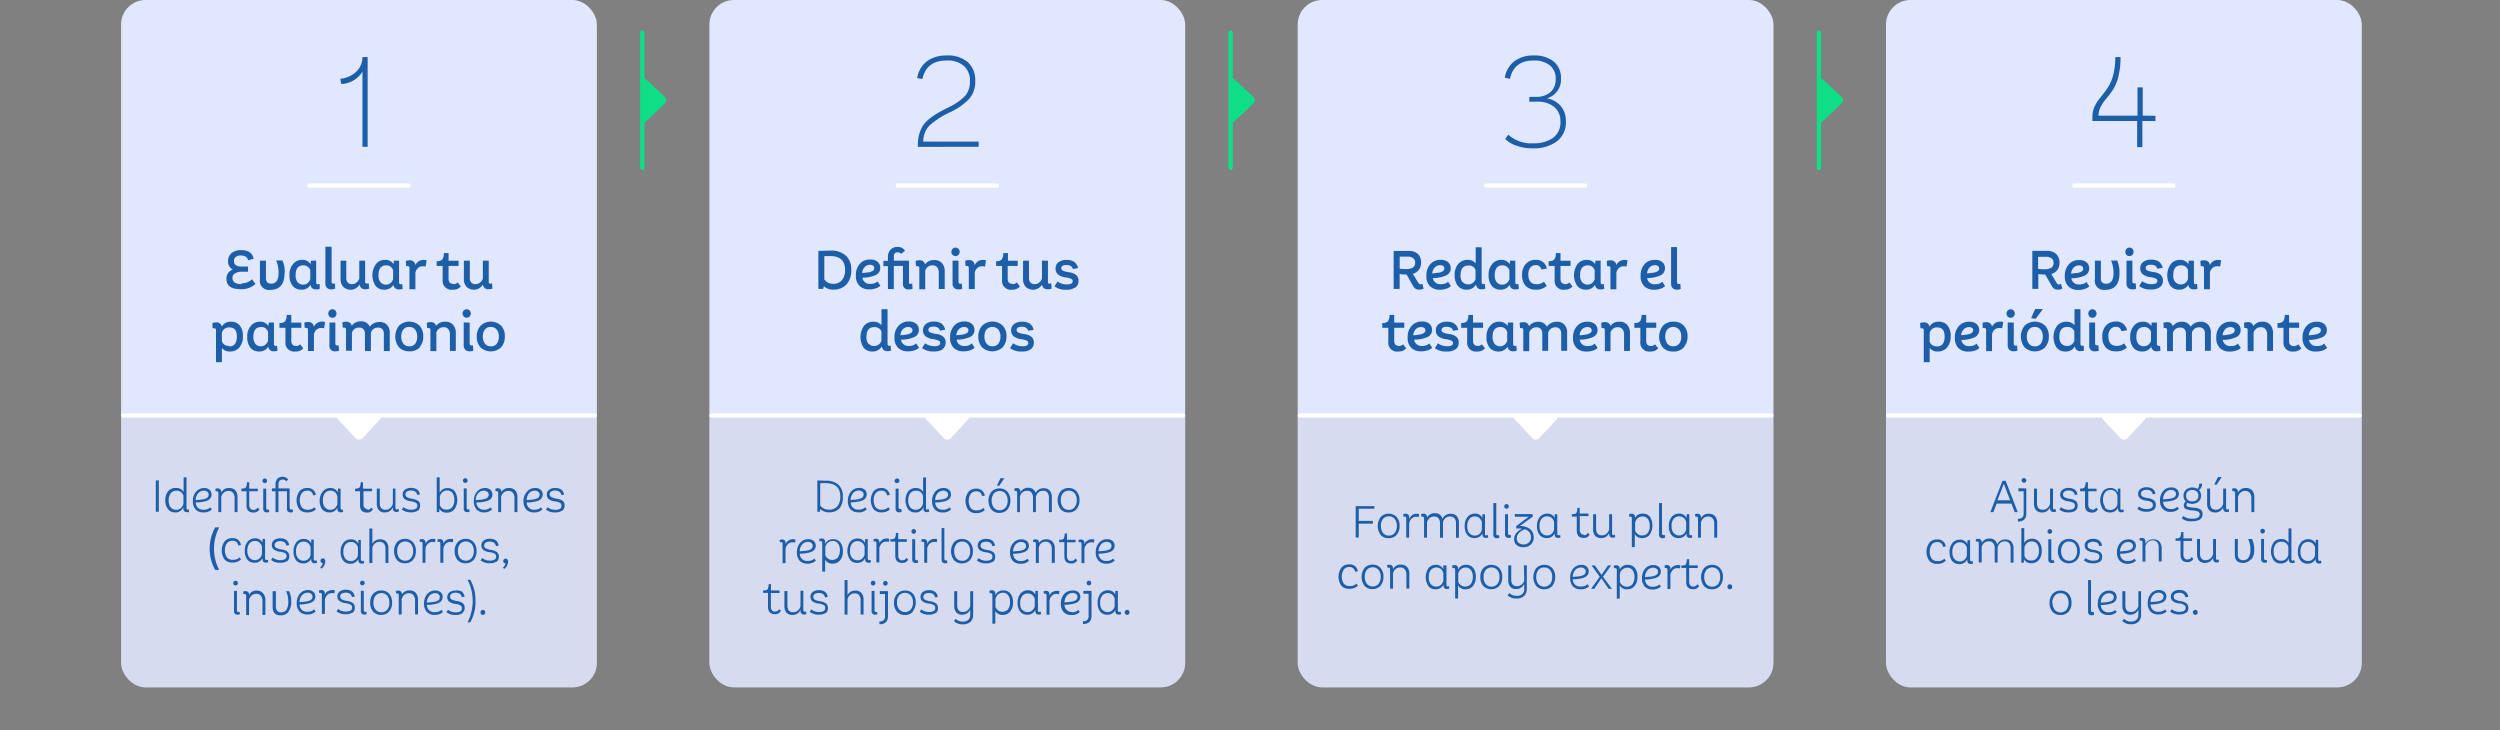
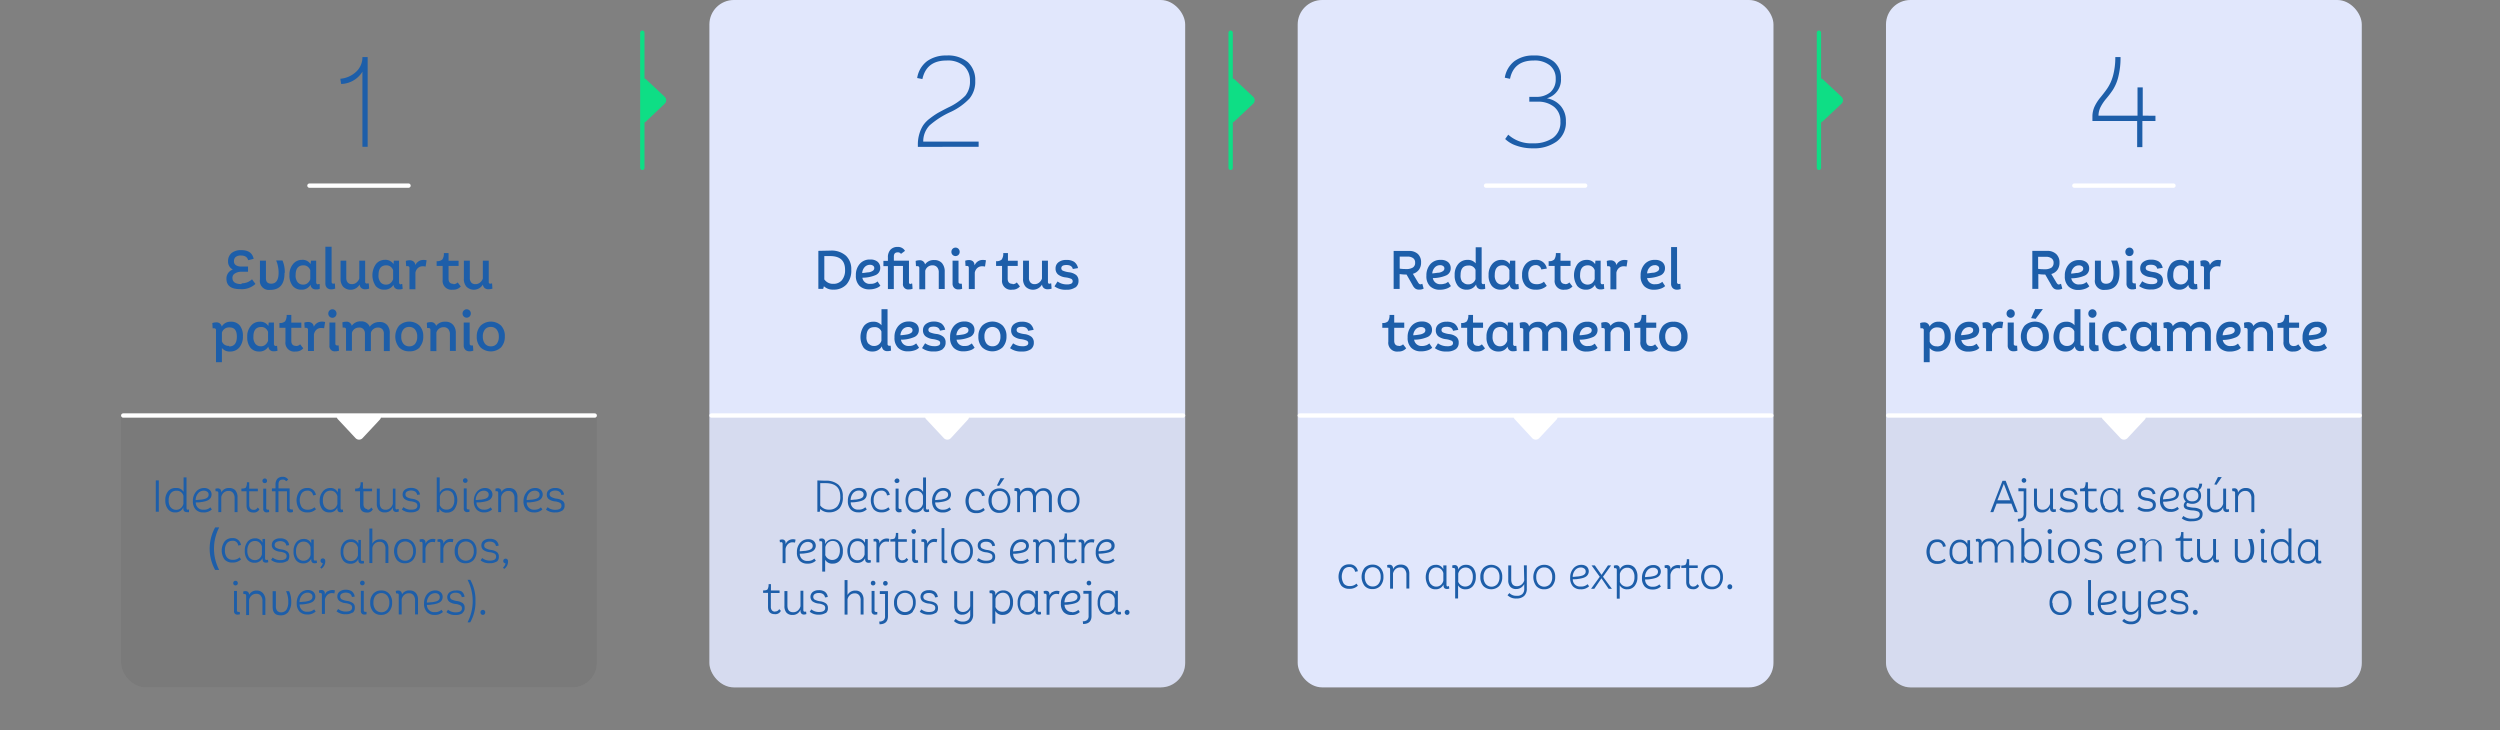
<svg xmlns="http://www.w3.org/2000/svg" viewBox="0 0 478.37 139.73">
  <rect x="0" y="0" width="478.37" height="139.73" fill="#808080" stroke="none" />
  <defs>
    <style>.cls-1,.cls-16,.cls-18{fill:none;}.cls-2{isolation:isolate;}.cls-3{clip-path:url(#clip-path);}.cls-4{fill:#e1e7fc;}.cls-5{clip-path:url(#clip-path-3);}.cls-6{opacity:0.06;mix-blend-mode:multiply;}.cls-7{clip-path:url(#clip-path-4);}.cls-8{fill:#1d1d1b;}.cls-9{clip-path:url(#clip-path-6);}.cls-10{clip-path:url(#clip-path-7);}.cls-11{clip-path:url(#clip-path-9);}.cls-12{clip-path:url(#clip-path-10);}.cls-13{clip-path:url(#clip-path-12);}.cls-14{clip-path:url(#clip-path-13);}.cls-15{fill:#1d5ea9;}.cls-16{stroke:#fff;}.cls-16,.cls-18{stroke-linecap:round;stroke-linejoin:round;stroke-width:0.83px;}.cls-17{fill:#fff;}.cls-18{stroke:#0ede85;}.cls-19{fill:#0ede85;}</style>
    <clipPath id="clip-path" transform="translate(23.17 0)">
      <rect class="cls-1" width="428.76" height="131.53" />
    </clipPath>
    <clipPath id="clip-path-3" transform="translate(23.17 0)">
      <rect class="cls-1" width="91.04" height="131.53" rx="4.68" />
    </clipPath>
    <clipPath id="clip-path-4" transform="translate(23.17 0)">
      <rect class="cls-1" x="-32.17" y="72.51" width="158.66" height="68.21" />
    </clipPath>
    <clipPath id="clip-path-6" transform="translate(23.17 0)">
      <rect class="cls-1" x="112.57" width="91.05" height="131.53" rx="4.68" />
    </clipPath>
    <clipPath id="clip-path-7" transform="translate(23.17 0)">
      <rect class="cls-1" x="80.4" y="72.51" width="158.66" height="68.21" />
    </clipPath>
    <clipPath id="clip-path-9" transform="translate(23.17 0)">
      <rect class="cls-1" x="225.14" width="91.04" height="131.53" rx="4.68" />
    </clipPath>
    <clipPath id="clip-path-10" transform="translate(23.17 0)">
      <rect class="cls-1" x="192.97" y="72.51" width="158.66" height="68.21" />
    </clipPath>
    <clipPath id="clip-path-12" transform="translate(23.17 0)">
      <rect class="cls-1" x="337.71" width="91.04" height="131.53" rx="4.68" />
    </clipPath>
    <clipPath id="clip-path-13" transform="translate(23.17 0)">
      <rect class="cls-1" x="305.54" y="72.51" width="158.66" height="68.21" />
    </clipPath>
  </defs>
  <g class="cls-2">
    <g id="Capa_2" data-name="Capa 2">
      <g id="Capa_1-2" data-name="Capa 1">
        <g class="cls-3">
          <g class="cls-3">
-             <rect class="cls-4" x="23.17" width="91.04" height="131.53" rx="4.68" />
-           </g>
+             </g>
          <g class="cls-5">
            <g class="cls-6">
              <g class="cls-7">
                <rect class="cls-8" y="79.51" width="140.66" height="60.21" />
              </g>
            </g>
          </g>
          <g class="cls-3">
            <rect class="cls-4" x="135.74" width="91.04" height="131.53" rx="4.68" />
          </g>
          <g class="cls-9">
            <g class="cls-6">
              <g class="cls-10">
                <rect class="cls-8" x="112.57" y="79.51" width="140.66" height="60.21" />
              </g>
            </g>
          </g>
          <g class="cls-3">
            <rect class="cls-4" x="248.31" width="91.04" height="131.53" rx="4.68" />
          </g>
          <g class="cls-11">
            <g class="cls-6">
              <g class="cls-12">
-                 <rect class="cls-8" x="225.14" y="79.51" width="140.66" height="60.21" />
-               </g>
+                 </g>
            </g>
          </g>
          <g class="cls-3">
            <rect class="cls-4" x="360.88" width="91.04" height="131.53" rx="4.68" />
          </g>
          <g class="cls-13">
            <g class="cls-6">
              <g class="cls-14">
                <rect class="cls-8" x="337.71" y="79.51" width="140.66" height="60.21" />
              </g>
            </g>
          </g>
          <g class="cls-3">
            <path class="cls-15" d="M45,13.71a5.06,5.06,0,0,1-3.05,1.36l.16,1a4.94,4.94,0,0,0,4.07-2.35V28.09h1V10.92h-1A3.78,3.78,0,0,1,45,13.71" transform="translate(23.17 0)" />
            <path class="cls-15" d="M164.09,28.09v-1h-10.6A4.41,4.41,0,0,1,154.7,24a16.27,16.27,0,0,1,4.08-2.6,11.74,11.74,0,0,0,3.57-2.56,5,5,0,0,0,1.09-3.37,4.62,4.62,0,0,0-1.39-3.55,5.87,5.87,0,0,0-4.12-1.3,6.13,6.13,0,0,0-3.69,1.07,5,5,0,0,0-1.91,3.24l1,.2c.52-2.37,2.05-3.55,4.62-3.55a4.74,4.74,0,0,1,3.35,1.06,3.74,3.74,0,0,1,1.13,2.83,4.23,4.23,0,0,1-.9,2.85,11.09,11.09,0,0,1-3.22,2.23c-.85.42-1.5.78-2,1.05a15.76,15.76,0,0,0-1.56,1.07,5.69,5.69,0,0,0-1.27,1.3,6.26,6.26,0,0,0-.72,1.6,7.05,7.05,0,0,0-.3,2.12v.41Z" transform="translate(23.17 0)" />
            <path class="cls-15" d="M275.52,15a4,4,0,0,0-1.38-3.22,5.82,5.82,0,0,0-3.85-1.16,5.92,5.92,0,0,0-3.7,1.1,5,5,0,0,0-1.82,3.15l1,.21c.48-2.34,2-3.5,4.53-3.5a4.66,4.66,0,0,1,3.08.92,3.17,3.17,0,0,1,1.13,2.58,3.25,3.25,0,0,1-1,2.55,4.09,4.09,0,0,1-2.83.9h-1.22v.93H271a4.81,4.81,0,0,1,3.22,1,3.41,3.41,0,0,1,1.19,2.77,3.62,3.62,0,0,1-1.47,3.19,6.4,6.4,0,0,1-3.76,1,6.55,6.55,0,0,1-4.75-1.65l-.59.83a5.61,5.61,0,0,0,2.09,1.25,9.09,9.09,0,0,0,3.22.53,7.36,7.36,0,0,0,4.57-1.32,4.53,4.53,0,0,0,1.74-3.86,4.33,4.33,0,0,0-1-2.93,4.5,4.5,0,0,0-2.64-1.46A3.7,3.7,0,0,0,275.52,15" transform="translate(23.17 0)" />
            <path class="cls-15" d="M386.84,22.13V16.72h-1v5.41h-7.47a3.81,3.81,0,0,1,.46-1.76,8.63,8.63,0,0,1,1.06-1.54,17.74,17.74,0,0,0,1.23-1.63,8.3,8.3,0,0,0,1.05-2.53,14.91,14.91,0,0,0,.42-3.75h-1a13.31,13.31,0,0,1-.44,3.57A8.11,8.11,0,0,1,380,17c-.43.61-.86,1.16-1.28,1.67a8.26,8.26,0,0,0-1.07,1.66,4.57,4.57,0,0,0-.44,2v.82h8.56v5h1v-5h2.5v-1Z" transform="translate(23.17 0)" />
          </g>
          <line class="cls-16" x1="78.17" y1="35.52" x2="59.21" y2="35.52" />
-           <line class="cls-16" x1="190.75" y1="35.52" x2="171.78" y2="35.52" />
          <line class="cls-16" x1="303.32" y1="35.52" x2="284.35" y2="35.52" />
          <line class="cls-16" x1="415.89" y1="35.52" x2="396.92" y2="35.52" />
          <g class="cls-3">
            <line class="cls-16" x1="113.8" y1="79.51" x2="23.58" y2="79.51" />
          </g>
          <line class="cls-16" x1="226.37" y1="79.51" x2="136.15" y2="79.51" />
          <line class="cls-16" x1="338.94" y1="79.51" x2="248.72" y2="79.51" />
          <g class="cls-3">
            <line class="cls-16" x1="451.51" y1="79.51" x2="361.3" y2="79.51" />
            <path class="cls-17" d="M41.81,79.51c-.55,0-.69.33-.31.73l3.35,3.58a.92.92,0,0,0,1.37,0l3.25-3.48c.42-.45.26-.82-.36-.82Z" transform="translate(23.17 0)" />
            <path class="cls-17" d="M154.38,79.51c-.55,0-.69.33-.31.73l3.35,3.58a.92.92,0,0,0,1.37,0L162,80.33c.42-.45.26-.82-.36-.82Z" transform="translate(23.17 0)" />
            <path class="cls-17" d="M267,79.51c-.55,0-.69.33-.31.73L270,83.82a.92.92,0,0,0,1.37,0l3.25-3.48c.42-.45.26-.82-.36-.82Z" transform="translate(23.17 0)" />
            <path class="cls-17" d="M379.52,79.51c-.55,0-.69.33-.31.73l3.35,3.58a.92.92,0,0,0,1.37,0l3.25-3.48c.42-.45.26-.82-.36-.82Z" transform="translate(23.17 0)" />
          </g>
          <line class="cls-18" x1="122.91" y1="6.26" x2="122.91" y2="32.12" />
          <g class="cls-3">
            <path class="cls-19" d="M99.74,22.9c0,.55.32.7.73.32L104,19.86a.92.92,0,0,0,0-1.36l-3.48-3.25c-.45-.42-.82-.26-.82.36Z" transform="translate(23.17 0)" />
          </g>
          <line class="cls-18" x1="235.48" y1="6.26" x2="235.48" y2="32.12" />
          <g class="cls-3">
            <path class="cls-19" d="M212.31,22.9c0,.55.32.7.73.32l3.57-3.36a.92.92,0,0,0,0-1.36l-3.48-3.25c-.45-.42-.82-.26-.82.36Z" transform="translate(23.17 0)" />
          </g>
          <line class="cls-18" x1="348.05" y1="6.26" x2="348.05" y2="32.12" />
          <g class="cls-3">
            <path class="cls-19" d="M324.88,22.9c0,.55.33.7.73.32l3.57-3.36a.91.91,0,0,0,0-1.36l-3.48-3.25c-.45-.42-.82-.26-.82.36Z" transform="translate(23.17 0)" />
            <path class="cls-15" d="M69.22,64.4a2.05,2.05,0,0,1,.4-1.35,1.35,1.35,0,0,1,1.12-.49,1.37,1.37,0,0,1,1.13.5,2.1,2.1,0,0,1,.41,1.36,2.14,2.14,0,0,1-.4,1.36,1.36,1.36,0,0,1-1.12.49,1.39,1.39,0,0,1-1.13-.5,2.13,2.13,0,0,1-.41-1.37m3.48,2.07a3,3,0,0,0,.73-2.08,2.86,2.86,0,0,0-.71-2.07,2.85,2.85,0,0,0-3.92,0,2.93,2.93,0,0,0-.74,2.07,2.87,2.87,0,0,0,.72,2.08,2.88,2.88,0,0,0,3.92,0m-5.3.63-.07-1a.86.86,0,0,1-.28,0c-.24,0-.35-.12-.35-.36V61.72H65.56v4.36a1.14,1.14,0,0,0,.3.84,1.1,1.1,0,0,0,.84.3,2,2,0,0,0,.7-.12M66.92,60a.82.82,0,0,0-.23-.59.79.79,0,0,0-.56-.23.76.76,0,0,0-.56.24.82.82,0,0,0-.23.58.79.79,0,1,0,1.58,0M60.29,62.4a1,1,0,0,0-1.1-.76,1.87,1.87,0,0,0-.69.13l.06,1a1.07,1.07,0,0,1,.29,0c.23,0,.34.12.34.37v4.05h1.14V63.66a1.39,1.39,0,0,1,.49-.75,1.37,1.37,0,0,1,.89-.3,1.11,1.11,0,0,1,.9.37,1.48,1.48,0,0,1,.31,1v3.17h1.13V63.81a2.38,2.38,0,0,0-.53-1.66A1.88,1.88,0,0,0,62,61.56a2,2,0,0,0-1.75.84m-6.64,2a2.05,2.05,0,0,1,.4-1.35,1.33,1.33,0,0,1,1.11-.49,1.38,1.38,0,0,1,1.14.5,2.1,2.1,0,0,1,.4,1.36,2.14,2.14,0,0,1-.39,1.36,1.36,1.36,0,0,1-1.12.49,1.39,1.39,0,0,1-1.13-.5,2.07,2.07,0,0,1-.41-1.37m3.48,2.07a3,3,0,0,0,.73-2.08,2.9,2.9,0,0,0-.71-2.07,2.85,2.85,0,0,0-3.92,0,3.33,3.33,0,0,0,0,4.15,2.6,2.6,0,0,0,2,.75,2.57,2.57,0,0,0,2-.79m-9.64-4a1.72,1.72,0,0,0-1.69-.94,2,2,0,0,0-1.72.85,1,1,0,0,0-1.1-.78,1.89,1.89,0,0,0-.7.13l.06,1a.92.92,0,0,1,.29,0,.32.32,0,0,1,.35.36v4.06h1.13V63.68a1.37,1.37,0,0,1,1.37-1,1,1,0,0,1,.84.32,1.24,1.24,0,0,1,.28.86v3.31h1.14V63.68a1.37,1.37,0,0,1,1.36-1A1.09,1.09,0,0,1,50,63a1.24,1.24,0,0,1,.28.86v3.31h1.13v-3.4a2.25,2.25,0,0,0-.5-1.58,1.8,1.8,0,0,0-1.44-.57,2.27,2.27,0,0,0-1.93.94M41.7,67.1l-.07-1a.82.82,0,0,1-.28,0,.32.32,0,0,1-.35-.36V61.72H39.87v4.36A1,1,0,0,0,41,67.22a1.94,1.94,0,0,0,.7-.12M41.22,60a.82.82,0,0,0-.23-.59.77.77,0,0,0-.56-.23.72.72,0,0,0-.55.24.78.78,0,0,0-.23.58.79.79,0,0,0,.78.81.77.77,0,0,0,.56-.23.78.78,0,0,0,.23-.58m-4.34,2.53a1,1,0,0,0-.34-.68,1.17,1.17,0,0,0-.78-.24,1.93,1.93,0,0,0-.7.13l.07,1a.82.82,0,0,1,.28,0,.32.32,0,0,1,.35.36v4.06H36.9V64a1.61,1.61,0,0,1,.49-.92,1.3,1.3,0,0,1,.91-.32,2.26,2.26,0,0,1,.55.06l.19-1.2a2.12,2.12,0,0,0-.57-.08,1.68,1.68,0,0,0-1.59,1m-3.39,3.65c-.61,0-.92-.33-.92-1V62.73h1.92v-1H32.57V60.26h-.89a2.12,2.12,0,0,1-.3,1.23,1.41,1.41,0,0,1-1.08.31v.93h1.15v2.65a1.68,1.68,0,0,0,1.93,1.88,1.83,1.83,0,0,0,1.48-.61l-.6-.77a1.06,1.06,0,0,1-.77.33M25.7,65.8a2.06,2.06,0,0,1-.38-1.39c0-1.23.51-1.84,1.5-1.84a1.28,1.28,0,0,1,.81.25,1.55,1.55,0,0,1,.49.68v1.72a1.69,1.69,0,0,1-.52.75,1.28,1.28,0,0,1-.84.29,1.32,1.32,0,0,1-1.06-.46m3.93.41a.4.4,0,0,1-.27-.09.38.38,0,0,1-.11-.28V61.72h-1l-.07.66a1.82,1.82,0,0,0-1.66-.82,2.14,2.14,0,0,0-1.68.79,3,3,0,0,0-.7,2.11,3.14,3.14,0,0,0,.62,2.09,2.1,2.1,0,0,0,1.66.71,1.91,1.91,0,0,0,1.75-.94,1,1,0,0,0,.32.66,1.05,1.05,0,0,0,.73.24,2.12,2.12,0,0,0,.71-.11l-.08-.93a.78.78,0,0,1-.24,0m-8.93,0a1.33,1.33,0,0,1-1.39-.87V63.65a1.41,1.41,0,0,1,1.44-1c1,0,1.43.6,1.42,1.81s-.5,1.83-1.47,1.83m-1.41-3.76a1,1,0,0,0-1.11-.84,1.89,1.89,0,0,0-.7.13l.06,1a.92.92,0,0,1,.29,0,.32.32,0,0,1,.35.36V69.3h1.13V66.59a1.87,1.87,0,0,0,1.59.67,2.23,2.23,0,0,0,1.75-.78,3.18,3.18,0,0,0,.68-2.13,3.12,3.12,0,0,0-.6-2.07A2.1,2.1,0,0,0,21,61.56a1.89,1.89,0,0,0-1.73.92" transform="translate(23.17 0)" />
            <path class="cls-15" d="M70.7,54.3a.32.32,0,0,1-.35-.36V49.88H69.22v3.43a1.7,1.7,0,0,1-.52.74,1.35,1.35,0,0,1-.89.32,1,1,0,0,1-.81-.32,1.29,1.29,0,0,1-.27-.87v-3.3H65.59v3.45a2.17,2.17,0,0,0,.51,1.54,2,2,0,0,0,3.13-.43,1,1,0,0,0,.35.69,1.12,1.12,0,0,0,.77.22,2.26,2.26,0,0,0,.7-.12l-.06-1a.88.88,0,0,1-.29,0m-7.13.08c-.61,0-.91-.33-.91-1V50.89h1.92v-1H62.66V48.43h-.9a2,2,0,0,1-.29,1.22,1.45,1.45,0,0,1-1.09.32v.92h1.15v2.66a1.69,1.69,0,0,0,1.93,1.88A1.86,1.86,0,0,0,65,54.81l-.6-.77a1.11,1.11,0,0,1-.78.34m-7.31-3.66a1,1,0,0,0-.35-.68,1.17,1.17,0,0,0-.78-.24,2.21,2.21,0,0,0-.7.13l.07,1a1.26,1.26,0,0,1,.28,0,.32.32,0,0,1,.35.36v4.06h1.14V52.19a1.55,1.55,0,0,1,.49-.91,1.33,1.33,0,0,1,.92-.33,2.23,2.23,0,0,1,.54.06l.19-1.2a2.12,2.12,0,0,0-.57-.07,1.65,1.65,0,0,0-1.58,1M49.64,54a2,2,0,0,1-.38-1.38c0-1.24.51-1.85,1.49-1.85a1.34,1.34,0,0,1,.82.26,1.43,1.43,0,0,1,.48.67v1.72a1.65,1.65,0,0,1-.51.76,1.27,1.27,0,0,1-.84.28A1.3,1.3,0,0,1,49.64,54m3.93.42a.41.41,0,0,1-.27-.1.33.33,0,0,1-.11-.27V49.88h-1l-.06.66a1.83,1.83,0,0,0-1.66-.82,2.19,2.19,0,0,0-1.69.79,3.7,3.7,0,0,0-.07,4.2,2.07,2.07,0,0,0,1.66.72,1.94,1.94,0,0,0,1.75-.94,1,1,0,0,0,.32.66,1.1,1.1,0,0,0,.73.23,1.93,1.93,0,0,0,.71-.11l-.08-.93a.57.57,0,0,1-.24,0m-6.51-.08a.32.32,0,0,1-.35-.36V49.88H45.58v3.43a1.7,1.7,0,0,1-.52.74,1.35,1.35,0,0,1-.89.32,1,1,0,0,1-.81-.32,1.29,1.29,0,0,1-.27-.87v-3.3H42v3.45a2.21,2.21,0,0,0,.5,1.54,2,2,0,0,0,3.14-.43,1,1,0,0,0,.35.69,1.11,1.11,0,0,0,.77.22,2.26,2.26,0,0,0,.7-.12l-.06-1a.92.92,0,0,1-.29,0m-6.14,1-.06-1a.87.87,0,0,1-.28.05c-.24,0-.35-.13-.35-.37v-6.7H39.09v7a1.2,1.2,0,0,0,.29.85,1.15,1.15,0,0,0,.85.31,1.63,1.63,0,0,0,.69-.14M33.78,54a2,2,0,0,1-.38-1.38c0-1.24.51-1.85,1.5-1.85a1.29,1.29,0,0,1,.81.26,1.52,1.52,0,0,1,.49.67v1.72a1.6,1.6,0,0,1-.52.76,1.27,1.27,0,0,1-.84.28A1.32,1.32,0,0,1,33.78,54m3.93.42a.41.41,0,0,1-.27-.1.37.37,0,0,1-.11-.27V49.88h-1l-.07.66a1.82,1.82,0,0,0-1.66-.82,2.17,2.17,0,0,0-1.68.79,3.05,3.05,0,0,0-.7,2.11,3.12,3.12,0,0,0,.62,2.09,2.09,2.09,0,0,0,1.67.72,1.92,1.92,0,0,0,1.74-.94,1.09,1.09,0,0,0,.32.66,1.1,1.1,0,0,0,.73.23,1.89,1.89,0,0,0,.71-.11L38,54.34a.55.55,0,0,1-.24,0m-6.44-2.15a5.51,5.51,0,0,0-.44-2.35H29.67a5.58,5.58,0,0,1,.32,1,6.21,6.21,0,0,1,.15,1.35c0,1.39-.48,2.09-1.42,2.09-.67,0-1-.35-1-1V49.88H26.57v3.59a1.73,1.73,0,0,0,1.94,2c1.84,0,2.76-1.07,2.76-3.2m-8.21,2.09c-1.15,0-1.73-.38-1.75-1.14a.94.94,0,0,1,.42-.86A2.26,2.26,0,0,1,23,52h1.29V51H23A1.81,1.81,0,0,1,22,50.76.82.82,0,0,1,21.6,50a1,1,0,0,1,.32-.82,1.51,1.51,0,0,1,1-.29c.78,0,1.24.3,1.39.9l1.05-.26c-.22-1.11-1-1.67-2.38-1.67a2.84,2.84,0,0,0-1.84.56A2,2,0,0,0,20.47,50a1.67,1.67,0,0,0,.91,1.57,1.9,1.9,0,0,0-.89.67,1.83,1.83,0,0,0-.33,1.09c0,1.37.9,2,2.69,2a3.84,3.84,0,0,0,2.86-1l-.66-.89a2.8,2.8,0,0,1-2,.77" transform="translate(23.17 0)" />
            <path class="cls-15" d="M174.07,66.83a1.5,1.5,0,0,0,.58-1.25,1.42,1.42,0,0,0-.43-1.11,2.61,2.61,0,0,0-1.35-.54,4.42,4.42,0,0,1-1.22-.31.51.51,0,0,1-.29-.46c0-.42.33-.63,1-.63s1.08.26,1.2.77l1.05-.18a2,2,0,0,0-.74-1.2,2.64,2.64,0,0,0-1.5-.36,2.35,2.35,0,0,0-1.5.45,1.44,1.44,0,0,0-.56,1.17,1.48,1.48,0,0,0,.45,1.15,2.85,2.85,0,0,0,1.48.57,4.08,4.08,0,0,1,1.08.29.52.52,0,0,1,0,.91,1.81,1.81,0,0,1-.86.15,2.94,2.94,0,0,1-1.77-.56l-.59.93a3.51,3.51,0,0,0,2.3.64,2.77,2.77,0,0,0,1.67-.43M165.2,64.4a2.07,2.07,0,0,1,.4-1.35,1.53,1.53,0,0,1,2.25,0,2.1,2.1,0,0,1,.41,1.36,2.14,2.14,0,0,1-.4,1.36,1.36,1.36,0,0,1-1.12.49,1.39,1.39,0,0,1-1.13-.5,2.13,2.13,0,0,1-.41-1.37m3.48,2.07a3,3,0,0,0,.74-2.08,2.87,2.87,0,0,0-.72-2.07,2.85,2.85,0,0,0-3.92,0,2.93,2.93,0,0,0-.74,2.07,2.87,2.87,0,0,0,.72,2.08,2.88,2.88,0,0,0,3.92,0m-6.75-3.72a.57.57,0,0,1,.21.46.61.61,0,0,1-.29.52,2,2,0,0,1-.76.28,11.52,11.52,0,0,1-1.26.15,1.85,1.85,0,0,1,.49-1.17,1.4,1.4,0,0,1,1-.41,1,1,0,0,1,.6.17m.29,3.35a2.08,2.08,0,0,1-.78.11A1.4,1.4,0,0,1,159.87,65a6.44,6.44,0,0,0,2.53-.5,1.44,1.44,0,0,0,.89-1.37,1.48,1.48,0,0,0-.5-1.17,2.07,2.07,0,0,0-1.41-.44,2.51,2.51,0,0,0-2,.84,3.16,3.16,0,0,0-.75,2.2,2.66,2.66,0,0,0,.69,2,2.57,2.57,0,0,0,1.87.67,3.88,3.88,0,0,0,1.29-.2,2,2,0,0,0,.84-.5l-.54-.82a2.34,2.34,0,0,1-.59.36m-5,.73a1.48,1.48,0,0,0,.58-1.25,1.38,1.38,0,0,0-.43-1.11,2.57,2.57,0,0,0-1.35-.54,4.32,4.32,0,0,1-1.21-.31.5.5,0,0,1-.3-.46c0-.42.33-.63,1-.63s1.08.26,1.21.77l1-.18a2,2,0,0,0-.74-1.2,2.62,2.62,0,0,0-1.49-.36A2.36,2.36,0,0,0,154,62a1.44,1.44,0,0,0-.56,1.17,1.48,1.48,0,0,0,.45,1.15,2.89,2.89,0,0,0,1.48.57,4,4,0,0,1,1.08.29.48.48,0,0,1,.28.45.5.5,0,0,1-.26.46,1.81,1.81,0,0,1-.86.15,2.89,2.89,0,0,1-1.76-.56l-.59.93a3.48,3.48,0,0,0,2.29.64,2.75,2.75,0,0,0,1.67-.43m-6-4.08a.58.58,0,0,1,.22.46.6.6,0,0,1-.3.52,2,2,0,0,1-.76.28,11.52,11.52,0,0,1-1.26.15,1.91,1.91,0,0,1,.49-1.17,1.42,1.42,0,0,1,1-.41.94.94,0,0,1,.59.17m.3,3.35a2.15,2.15,0,0,1-.78.11A1.41,1.41,0,0,1,149.23,65a6.4,6.4,0,0,0,2.53-.5,1.43,1.43,0,0,0,.89-1.37,1.48,1.48,0,0,0-.49-1.17,2.12,2.12,0,0,0-1.42-.44,2.52,2.52,0,0,0-2,.84,3.16,3.16,0,0,0-.75,2.2,2.62,2.62,0,0,0,.7,2,2.55,2.55,0,0,0,1.87.67,3.88,3.88,0,0,0,1.29-.2,2.1,2.1,0,0,0,.84-.5l-.55-.82a2.29,2.29,0,0,1-.58.36M143,65.79a2,2,0,0,1-.37-1.39c0-1.2.51-1.8,1.49-1.8a1.32,1.32,0,0,1,1.37.83V65.2a1.43,1.43,0,0,1-1.45,1,1.28,1.28,0,0,1-1-.45m4,.42a.45.45,0,0,1-.28-.09.37.37,0,0,1-.1-.28V59.16H145.5v3.08a1.89,1.89,0,0,0-1.57-.68,2.24,2.24,0,0,0-1.76.78,3.71,3.71,0,0,0-.07,4.21,2.08,2.08,0,0,0,1.65.71,2,2,0,0,0,1.83-1,1,1,0,0,0,.31.69,1.05,1.05,0,0,0,.73.24,2.08,2.08,0,0,0,.71-.11l-.07-.93a.88.88,0,0,1-.24,0" transform="translate(23.17 0)" />
            <path class="cls-15" d="M182.62,55a1.49,1.49,0,0,0,.58-1.25,1.43,1.43,0,0,0-.43-1.11,2.75,2.75,0,0,0-1.35-.54,4.53,4.53,0,0,1-1.22-.31.5.5,0,0,1-.29-.46c0-.42.33-.62,1-.62s1.08.25,1.2.76l1-.17a2,2,0,0,0-.74-1.2,2.64,2.64,0,0,0-1.5-.36,2.35,2.35,0,0,0-1.5.44,1.44,1.44,0,0,0-.56,1.17,1.46,1.46,0,0,0,.45,1.15,2.8,2.8,0,0,0,1.48.58,3.8,3.8,0,0,1,1.08.28.52.52,0,0,1,0,.91,1.81,1.81,0,0,1-.86.15,2.94,2.94,0,0,1-1.77-.56l-.59.93a3.51,3.51,0,0,0,2.3.65,2.77,2.77,0,0,0,1.67-.44m-4.87-.69c-.24,0-.35-.12-.35-.36V49.88h-1.14v3.43a1.62,1.62,0,0,1-.52.74,1.33,1.33,0,0,1-.89.32,1,1,0,0,1-.8-.32,1.25,1.25,0,0,1-.28-.87v-3.3h-1.13v3.45a2.16,2.16,0,0,0,.5,1.54,2,2,0,0,0,3.13-.43,1,1,0,0,0,.35.69,1.15,1.15,0,0,0,.78.22,2.32,2.32,0,0,0,.7-.12l-.07-1a.86.86,0,0,1-.28,0m-7.13.08c-.62,0-.92-.33-.92-1V50.89h1.92v-1H169.7V48.43h-.9a2,2,0,0,1-.29,1.22,1.4,1.4,0,0,1-1.08.32v.92h1.14v2.66a1.69,1.69,0,0,0,1.94,1.88,1.84,1.84,0,0,0,1.48-.62l-.6-.77a1.07,1.07,0,0,1-.77.34m-7.32-3.66A1,1,0,0,0,163,50a1.22,1.22,0,0,0-.79-.24,2.1,2.1,0,0,0-.69.13l.06,1a1.27,1.27,0,0,1,.29,0c.23,0,.34.12.34.36v4.06h1.14V52.19a1.55,1.55,0,0,1,.49-.91,1.35,1.35,0,0,1,.92-.33,2.32,2.32,0,0,1,.55.06l.18-1.2a2,2,0,0,0-.57-.07,1.65,1.65,0,0,0-1.58,1m-2.4,4.54-.07-1a.86.86,0,0,1-.28,0c-.24,0-.35-.12-.35-.36V49.88h-1.14v4.37a1.13,1.13,0,0,0,.3.83,1.1,1.1,0,0,0,.84.3,2,2,0,0,0,.7-.12m-.48-7.06a.81.81,0,0,0-.23-.59.75.75,0,0,0-.56-.23.79.79,0,0,0-.56.23.82.82,0,0,0-.23.59.78.78,0,0,0,.23.57.8.8,0,0,0,1.12,0,.78.78,0,0,0,.23-.57m-6.63,2.37a1,1,0,0,0-1.09-.77,2.11,2.11,0,0,0-.7.13l.06,1a1.07,1.07,0,0,1,.29,0c.23,0,.35.12.35.37v4.05h1.13V51.82a1.45,1.45,0,0,1,.49-.75,1.39,1.39,0,0,1,.89-.3,1.14,1.14,0,0,1,.9.37,1.44,1.44,0,0,1,.31,1v3.16h1.14V52a2.43,2.43,0,0,0-.53-1.66,1.91,1.91,0,0,0-1.48-.58,2,2,0,0,0-1.76.84m-2.72,3.76a.32.32,0,0,1-.35-.36V49.88h-2.89v-.81c0-.52.24-.78.74-.78a.68.68,0,0,1,.62.29L150,48a1.53,1.53,0,0,0-1.42-.75,1.78,1.78,0,0,0-1.36.53,2.09,2.09,0,0,0-.49,1.49v.65h-.86v1h.86v4.39h1.13V50.89h1.75v3.36a1,1,0,0,0,1.14,1.13,2,2,0,0,0,.7-.12l-.07-1a.82.82,0,0,1-.28,0m-7.19-3.41a.54.54,0,0,1,.21.45.6.6,0,0,1-.29.52,2,2,0,0,1-.76.29c-.31,0-.73.1-1.26.14a1.8,1.8,0,0,1,.49-1.16,1.35,1.35,0,0,1,1-.42.9.9,0,0,1,.6.18m.29,3.34a2.06,2.06,0,0,1-.78.12,1.4,1.4,0,0,1-1.57-1.17,6.48,6.48,0,0,0,2.53-.5,1.45,1.45,0,0,0,.89-1.38,1.48,1.48,0,0,0-.5-1.17,2.07,2.07,0,0,0-1.41-.43,2.48,2.48,0,0,0-2,.83,3.17,3.17,0,0,0-.75,2.2,2.64,2.64,0,0,0,.69,2,2.57,2.57,0,0,0,1.87.68,3.63,3.63,0,0,0,1.29-.21,2.22,2.22,0,0,0,.84-.49l-.54-.82a2,2,0,0,1-.59.35m-9.6-.73V49h1.1c1.92,0,2.87.87,2.87,2.62a2.94,2.94,0,0,1-.61,2,2.07,2.07,0,0,1-1.63.69,2,2,0,0,1-1.73-.85M133.42,48v7.27h.93l.13-.5a2.48,2.48,0,0,0,1.81.65,3.27,3.27,0,0,0,2.52-1,4,4,0,0,0,.91-2.82,3.5,3.5,0,0,0-1-2.65,4.1,4.1,0,0,0-2.93-1Z" transform="translate(23.17 0)" />
            <path class="cls-15" d="M295.47,64.4a2.13,2.13,0,0,1,.4-1.35,1.53,1.53,0,0,1,2.25,0,2,2,0,0,1,.41,1.36,2.08,2.08,0,0,1-.4,1.36,1.35,1.35,0,0,1-1.12.49,1.4,1.4,0,0,1-1.13-.5,2.13,2.13,0,0,1-.41-1.37M299,66.47a3,3,0,0,0,.74-2.08,2.87,2.87,0,0,0-.72-2.07,2.54,2.54,0,0,0-2-.76,2.57,2.57,0,0,0-2,.8,3.35,3.35,0,0,0,0,4.15,2.58,2.58,0,0,0,2,.75,2.53,2.53,0,0,0,2-.79m-6.27-.26c-.61,0-.92-.33-.92-1V62.73h1.92v-1h-1.92V60.26h-.89a2.12,2.12,0,0,1-.3,1.23,1.41,1.41,0,0,1-1.08.31v.93h1.15v2.65a1.68,1.68,0,0,0,1.93,1.88,1.82,1.82,0,0,0,1.48-.61l-.6-.77a1.06,1.06,0,0,1-.77.33m-7.74-3.81a1,1,0,0,0-1.1-.76,1.87,1.87,0,0,0-.69.13l.06,1a1,1,0,0,1,.28,0c.24,0,.35.12.35.37v4.05H285V63.66a1.39,1.39,0,0,1,.49-.75,1.37,1.37,0,0,1,.89-.3,1.11,1.11,0,0,1,.9.37,1.48,1.48,0,0,1,.31,1v3.17h1.13V63.81a2.37,2.37,0,0,0-.53-1.66,1.88,1.88,0,0,0-1.48-.59,2,2,0,0,0-1.75.84m-3.78.35a.55.55,0,0,1,.22.46.6.6,0,0,1-.3.52,2,2,0,0,1-.76.28,11.52,11.52,0,0,1-1.26.15,1.91,1.91,0,0,1,.49-1.17,1.42,1.42,0,0,1,1-.41.94.94,0,0,1,.59.17m.3,3.35a2.12,2.12,0,0,1-.78.11A1.41,1.41,0,0,1,279.1,65a6.4,6.4,0,0,0,2.53-.5,1.43,1.43,0,0,0,.89-1.37A1.48,1.48,0,0,0,282,62a2.12,2.12,0,0,0-1.42-.44,2.52,2.52,0,0,0-2,.84,3.16,3.16,0,0,0-.75,2.2,2.62,2.62,0,0,0,.7,2,2.55,2.55,0,0,0,1.87.67,3.88,3.88,0,0,0,1.29-.2,2.1,2.1,0,0,0,.84-.5l-.55-.82a2.29,2.29,0,0,1-.58.36m-8.58-3.59a1.72,1.72,0,0,0-1.69-.94,2,2,0,0,0-1.72.86,1,1,0,0,0-1.1-.79,1.93,1.93,0,0,0-.7.13l.07,1a.82.82,0,0,1,.28,0,.32.32,0,0,1,.35.36v4.06h1.14V63.68a1.39,1.39,0,0,1,.48-.76,1.41,1.41,0,0,1,.88-.29,1.09,1.09,0,0,1,.85.32,1.29,1.29,0,0,1,.28.86v3.31h1.13V63.68a1.35,1.35,0,0,1,.49-.76,1.37,1.37,0,0,1,.88-.29,1.06,1.06,0,0,1,.84.32,1.24,1.24,0,0,1,.28.86v3.31h1.14v-3.4a2.26,2.26,0,0,0-.51-1.58,1.8,1.8,0,0,0-1.44-.57,2.27,2.27,0,0,0-1.93.94m-10,3.29a2.11,2.11,0,0,1-.39-1.39c0-1.23.52-1.84,1.5-1.84a1.28,1.28,0,0,1,.81.25,1.41,1.41,0,0,1,.49.68v1.72a1.62,1.62,0,0,1-.51.75,1.32,1.32,0,0,1-.84.29,1.3,1.3,0,0,1-1.06-.46m3.93.41a.4.4,0,0,1-.27-.09.34.34,0,0,1-.11-.28V61.72h-1l-.06.66a1.81,1.81,0,0,0-1.66-.82,2.16,2.16,0,0,0-1.69.79,3.06,3.06,0,0,0-.69,2.11,3.14,3.14,0,0,0,.61,2.09,2.12,2.12,0,0,0,1.67.71,1.92,1.92,0,0,0,1.75-.94,1,1,0,0,0,.32.66,1.05,1.05,0,0,0,.73.24,2.16,2.16,0,0,0,.71-.11l-.08-.93a.88.88,0,0,1-.24,0m-7.13,0c-.61,0-.92-.33-.92-1V62.73h1.92v-1h-1.92V60.26h-.9a2.05,2.05,0,0,1-.29,1.23,1.41,1.41,0,0,1-1.08.31v.93h1.15v2.65a1.68,1.68,0,0,0,1.93,1.88,1.83,1.83,0,0,0,1.48-.61l-.6-.77a1.06,1.06,0,0,1-.77.33m-4.24.62a1.48,1.48,0,0,0,.58-1.25,1.38,1.38,0,0,0-.43-1.11,2.57,2.57,0,0,0-1.35-.54,4.32,4.32,0,0,1-1.21-.31.5.5,0,0,1-.3-.46c0-.42.33-.63,1-.63s1.08.26,1.21.77l1-.18a2,2,0,0,0-.74-1.2,2.62,2.62,0,0,0-1.49-.36,2.36,2.36,0,0,0-1.51.45,1.44,1.44,0,0,0-.56,1.17,1.48,1.48,0,0,0,.45,1.15,2.89,2.89,0,0,0,1.48.57,4,4,0,0,1,1.08.29.48.48,0,0,1,.28.45.5.5,0,0,1-.26.46,1.78,1.78,0,0,1-.86.15,2.91,2.91,0,0,1-1.76-.56l-.59.93a3.48,3.48,0,0,0,2.29.64,2.75,2.75,0,0,0,1.67-.43m-6-4.08a.55.55,0,0,1,.22.46.6.6,0,0,1-.3.52,2,2,0,0,1-.76.28,11.52,11.52,0,0,1-1.26.15,1.91,1.91,0,0,1,.49-1.17,1.42,1.42,0,0,1,1-.41.94.94,0,0,1,.59.17m.3,3.35a2.15,2.15,0,0,1-.78.11A1.41,1.41,0,0,1,247.42,65a6.4,6.4,0,0,0,2.53-.5,1.43,1.43,0,0,0,.89-1.37,1.48,1.48,0,0,0-.49-1.17,2.12,2.12,0,0,0-1.42-.44,2.52,2.52,0,0,0-2,.84,3.16,3.16,0,0,0-.75,2.2,2.62,2.62,0,0,0,.7,2,2.55,2.55,0,0,0,1.87.67,3.88,3.88,0,0,0,1.29-.2,2.1,2.1,0,0,0,.84-.5l-.55-.82a2.29,2.29,0,0,1-.58.36m-5.23.11c-.61,0-.91-.33-.91-1V62.73h1.92v-1h-1.92V60.26h-.9a2,2,0,0,1-.3,1.23,1.41,1.41,0,0,1-1.08.31v.93h1.15v2.65a1.68,1.68,0,0,0,1.93,1.88,1.85,1.85,0,0,0,1.49-.61l-.6-.77a1.1,1.1,0,0,1-.78.33" transform="translate(23.17 0)" />
            <path class="cls-15" d="M298.43,55.29l-.07-1a.82.82,0,0,1-.28.05.32.32,0,0,1-.35-.37v-6.7h-1.14v7a1.16,1.16,0,0,0,.3.85,1.12,1.12,0,0,0,.84.31,1.68,1.68,0,0,0,.7-.14m-4.33-4.37a.55.55,0,0,1,.21.45.6.6,0,0,1-.29.52,2,2,0,0,1-.76.29c-.31,0-.73.1-1.26.14a1.8,1.8,0,0,1,.49-1.16,1.35,1.35,0,0,1,1-.42.9.9,0,0,1,.6.18m.29,3.34a2.06,2.06,0,0,1-.78.12A1.4,1.4,0,0,1,292,53.21a6.48,6.48,0,0,0,2.53-.5,1.45,1.45,0,0,0,.89-1.38,1.48,1.48,0,0,0-.5-1.17,2.07,2.07,0,0,0-1.41-.43,2.48,2.48,0,0,0-2,.83,3.17,3.17,0,0,0-.75,2.2,2.64,2.64,0,0,0,.69,2,2.57,2.57,0,0,0,1.87.68,3.63,3.63,0,0,0,1.29-.21,2.22,2.22,0,0,0,.84-.49l-.54-.82a2,2,0,0,1-.59.35m-8.21-3.54a1,1,0,0,0-.35-.68,1.17,1.17,0,0,0-.78-.24,2.16,2.16,0,0,0-.7.13l.07,1a1.18,1.18,0,0,1,.28,0,.32.32,0,0,1,.35.36v4.06h1.14V52.19a1.55,1.55,0,0,1,.49-.91,1.33,1.33,0,0,1,.92-.33,2.23,2.23,0,0,1,.54.06l.19-1.2a2.12,2.12,0,0,0-.57-.07,1.65,1.65,0,0,0-1.58,1M279.56,54a2,2,0,0,1-.38-1.38c0-1.23.51-1.85,1.49-1.85a1.34,1.34,0,0,1,.82.26,1.43,1.43,0,0,1,.48.67v1.72a1.65,1.65,0,0,1-.51.76,1.43,1.43,0,0,1-1.9-.18m3.93.42a.41.41,0,0,1-.27-.1.33.33,0,0,1-.11-.27V49.88h-1l-.06.66a1.82,1.82,0,0,0-1.66-.81,2.18,2.18,0,0,0-1.69.78,3.7,3.7,0,0,0-.07,4.2,2.07,2.07,0,0,0,1.66.72,1.94,1.94,0,0,0,1.75-.94,1,1,0,0,0,.32.66,1.1,1.1,0,0,0,.73.23,1.93,1.93,0,0,0,.71-.11l-.08-.93a.61.61,0,0,1-.24,0m-7.13,0c-.61,0-.92-.33-.92-1V50.89h1.92v-1h-1.92V48.43h-.89a2.08,2.08,0,0,1-.3,1.22,1.4,1.4,0,0,1-1.08.32v.92h1.15v2.66a1.68,1.68,0,0,0,1.93,1.88,1.84,1.84,0,0,0,1.48-.62l-.6-.77a1.07,1.07,0,0,1-.77.34m-3.54.34-.55-.82a2,2,0,0,1-1.4.48q-1.59,0-1.59-1.86a2,2,0,0,1,.38-1.31,1.26,1.26,0,0,1,1-.48,1,1,0,0,1,1.1.83l1.06-.17a2,2,0,0,0-2.18-1.66,2.34,2.34,0,0,0-1.85.79,3,3,0,0,0-.7,2.07,2.94,2.94,0,0,0,.7,2.13,2.57,2.57,0,0,0,1.9.71,2.92,2.92,0,0,0,2.1-.71M263.23,54a2,2,0,0,1-.38-1.38c0-1.23.51-1.85,1.5-1.85a1.29,1.29,0,0,1,.81.26,1.52,1.52,0,0,1,.49.67v1.72a1.67,1.67,0,0,1-.52.76,1.27,1.27,0,0,1-.84.28,1.32,1.32,0,0,1-1.06-.46m3.93.42a.41.41,0,0,1-.27-.1.37.37,0,0,1-.11-.27V49.88h-1l-.07.66a1.81,1.81,0,0,0-1.66-.81,2.16,2.16,0,0,0-1.68.78,3.05,3.05,0,0,0-.7,2.11,3.12,3.12,0,0,0,.62,2.09,2.08,2.08,0,0,0,1.66.72,1.93,1.93,0,0,0,1.75-.94,1.09,1.09,0,0,0,.32.66,1.1,1.1,0,0,0,.73.23,1.89,1.89,0,0,0,.71-.11l-.08-.93a.55.55,0,0,1-.24,0M256.68,54a2,2,0,0,1-.37-1.39c0-1.2.51-1.8,1.49-1.8a1.32,1.32,0,0,1,1.37.83v1.77a1.43,1.43,0,0,1-1.45,1,1.28,1.28,0,0,1-1-.45m4,.43a.45.45,0,0,1-.28-.1.36.36,0,0,1-.1-.27V47.32h-1.14V50.4a1.88,1.88,0,0,0-1.57-.67,2.24,2.24,0,0,0-1.76.78,3.07,3.07,0,0,0-.69,2.12,3.11,3.11,0,0,0,.62,2.08,2.06,2.06,0,0,0,1.65.72,2,2,0,0,0,1.83-1,1,1,0,0,0,.31.69,1.05,1.05,0,0,0,.73.24,1.86,1.86,0,0,0,.71-.11l-.07-.93a.61.61,0,0,1-.24,0M253,50.92a.55.55,0,0,1,.21.45.59.59,0,0,1-.3.52,1.84,1.84,0,0,1-.75.29c-.31,0-.73.1-1.27.14a1.86,1.86,0,0,1,.5-1.16,1.35,1.35,0,0,1,1-.42.91.91,0,0,1,.6.18m.29,3.34a2.06,2.06,0,0,1-.78.12A1.4,1.4,0,0,1,251,53.21a6.48,6.48,0,0,0,2.53-.5,1.45,1.45,0,0,0,.89-1.38,1.48,1.48,0,0,0-.5-1.17,2.07,2.07,0,0,0-1.41-.43,2.52,2.52,0,0,0-2,.83,3.22,3.22,0,0,0-.74,2.2,2.64,2.64,0,0,0,.69,2,2.57,2.57,0,0,0,1.87.68,3.63,3.63,0,0,0,1.29-.21,2.22,2.22,0,0,0,.84-.49l-.54-.82a2.18,2.18,0,0,1-.59.35m-7.23-5.17a1.77,1.77,0,0,1,1.15.31,1,1,0,0,1,.36.87,1,1,0,0,1-.42.9,2.31,2.31,0,0,1-1.34.3,7.48,7.48,0,0,1-1.19-.08v-2.3Zm2.62,5.31a.54.54,0,0,1-.33-.09,1.54,1.54,0,0,1-.28-.38l-.93-1.55a2.12,2.12,0,0,0,1.17-.79,2.27,2.27,0,0,0,.4-1.37,2.13,2.13,0,0,0-.61-1.63,2.39,2.39,0,0,0-1.74-.58H243.5v7.27h1.15V52.44a7.7,7.7,0,0,0,1.32.09l1.14,2a2,2,0,0,0,.52.68,1.25,1.25,0,0,0,.76.21,1.78,1.78,0,0,0,.85-.19l-.25-.93a.67.67,0,0,1-.28.08" transform="translate(23.17 0)" />
            <path class="cls-15" d="M420.72,62.75a.57.57,0,0,1,.21.46.6.6,0,0,1-.3.52,1.84,1.84,0,0,1-.75.28,11.44,11.44,0,0,1-1.27.15,1.91,1.91,0,0,1,.5-1.17,1.38,1.38,0,0,1,1-.41,1,1,0,0,1,.6.17M421,66.1a2.08,2.08,0,0,1-.78.11,1.4,1.4,0,0,1-1.57-1.16,6.64,6.64,0,0,0,2.53-.51,1.44,1.44,0,0,0,.89-1.37,1.48,1.48,0,0,0-.5-1.17,2.07,2.07,0,0,0-1.41-.44,2.53,2.53,0,0,0-2,.84,3.2,3.2,0,0,0-.74,2.2,2.66,2.66,0,0,0,.69,2,2.57,2.57,0,0,0,1.87.67,3.64,3.64,0,0,0,1.29-.2,2.1,2.1,0,0,0,.84-.5l-.54-.82a2.53,2.53,0,0,1-.59.36m-5.22.11c-.62,0-.92-.33-.92-1V62.73h1.92v-1h-1.92V60.26H414a2.05,2.05,0,0,1-.29,1.23,1.41,1.41,0,0,1-1.08.31v.93h1.14v2.65a1.69,1.69,0,0,0,1.94,1.88,1.83,1.83,0,0,0,1.48-.61l-.6-.77a1.06,1.06,0,0,1-.77.33M408,62.4a1,1,0,0,0-1.09-.76,2,2,0,0,0-.7.13l.07,1a1,1,0,0,1,.28,0c.24,0,.35.12.35.37v4.05h1.14V63.66a1.39,1.39,0,0,1,.49-.75,1.36,1.36,0,0,1,.88-.3,1.08,1.08,0,0,1,.9.37,1.44,1.44,0,0,1,.32,1v3.17h1.13V63.81a2.43,2.43,0,0,0-.53-1.66,1.88,1.88,0,0,0-1.48-.59,2,2,0,0,0-1.76.84m-3.77.35a.57.57,0,0,1,.21.46.59.59,0,0,1-.29.52,2,2,0,0,1-.76.28,11.52,11.52,0,0,1-1.26.15,1.85,1.85,0,0,1,.49-1.17,1.42,1.42,0,0,1,1-.41.94.94,0,0,1,.59.17m.3,3.35a2.17,2.17,0,0,1-.79.11,1.4,1.4,0,0,1-1.57-1.16,6.6,6.6,0,0,0,2.53-.51,1.44,1.44,0,0,0,.89-1.37,1.48,1.48,0,0,0-.5-1.17,2.07,2.07,0,0,0-1.41-.44,2.51,2.51,0,0,0-2,.84,3.16,3.16,0,0,0-.75,2.2,2.66,2.66,0,0,0,.69,2,2.59,2.59,0,0,0,1.88.67,3.62,3.62,0,0,0,1.28-.2,2.08,2.08,0,0,0,.85-.5l-.55-.82a2.48,2.48,0,0,1-.58.36M396,62.51a1.73,1.73,0,0,0-1.7-.94,2,2,0,0,0-1.71.85,1,1,0,0,0-1.1-.78,1.89,1.89,0,0,0-.7.13l.06,1a.92.92,0,0,1,.29,0,.32.32,0,0,1,.35.36v4.06h1.13V63.68a1.37,1.37,0,0,1,1.37-1,1,1,0,0,1,.84.32,1.24,1.24,0,0,1,.28.86v3.31h1.14V63.68a1.39,1.39,0,0,1,.48-.76,1.41,1.41,0,0,1,.88-.29,1.09,1.09,0,0,1,.85.32,1.24,1.24,0,0,1,.28.86v3.31h1.13v-3.4a2.25,2.25,0,0,0-.5-1.58,1.8,1.8,0,0,0-1.44-.57,2.27,2.27,0,0,0-1.93.94M386,65.8a2.06,2.06,0,0,1-.38-1.39c0-1.23.52-1.84,1.5-1.84a1.28,1.28,0,0,1,.81.25,1.48,1.48,0,0,1,.49.68v1.72a1.62,1.62,0,0,1-.52.75,1.28,1.28,0,0,1-.84.29A1.33,1.33,0,0,1,386,65.8m3.94.41a.45.45,0,0,1-.28-.09.38.38,0,0,1-.11-.28V61.72h-1l-.06.66a1.84,1.84,0,0,0-1.66-.82,2.14,2.14,0,0,0-1.69.79,3.09,3.09,0,0,0-.7,2.11,3.14,3.14,0,0,0,.62,2.09,2.11,2.11,0,0,0,1.67.71,1.89,1.89,0,0,0,1.74-.94,1,1,0,0,0,.33.66,1,1,0,0,0,.72.24,2.08,2.08,0,0,0,.71-.11l-.07-.93a.88.88,0,0,1-.24,0m-6.11.34-.54-.82a2.08,2.08,0,0,1-1.41.48c-1.06,0-1.59-.61-1.59-1.85a2,2,0,0,1,.39-1.32,1.24,1.24,0,0,1,1-.47,1,1,0,0,1,1.1.83l1.06-.18a2,2,0,0,0-2.18-1.66,2.39,2.39,0,0,0-1.85.79,3,3,0,0,0-.69,2.07,2.94,2.94,0,0,0,.69,2.14,2.56,2.56,0,0,0,1.9.7,2.87,2.87,0,0,0,2.1-.71m-5.37.55-.07-1a.82.82,0,0,1-.28,0,.32.32,0,0,1-.35-.36V61.72H376.6v4.36a1,1,0,0,0,1.14,1.14,2,2,0,0,0,.7-.12M378,60a.82.82,0,0,0-.23-.59.77.77,0,0,0-.56-.23.76.76,0,0,0-.56.24.81.81,0,0,0-.22.58.78.78,0,0,0,.22.58.79.79,0,0,0,.56.23.77.77,0,0,0,.56-.23A.78.78,0,0,0,378,60m-6.74,5.76a2.08,2.08,0,0,1-.37-1.39c0-1.2.51-1.8,1.49-1.8a1.32,1.32,0,0,1,1.37.83V65.2a1.43,1.43,0,0,1-1.45,1,1.28,1.28,0,0,1-1-.45m4,.42a.45.45,0,0,1-.28-.09.37.37,0,0,1-.1-.28V59.16h-1.14v3.08a1.89,1.89,0,0,0-1.57-.68,2.24,2.24,0,0,0-1.76.78,3.71,3.71,0,0,0-.07,4.21,2.08,2.08,0,0,0,1.65.71,1.94,1.94,0,0,0,1.83-1,1,1,0,0,0,.31.69,1.05,1.05,0,0,0,.73.24,2.08,2.08,0,0,0,.71-.11l-.07-.93a.88.88,0,0,1-.24,0M364.66,64.4a2.05,2.05,0,0,1,.4-1.35,1.33,1.33,0,0,1,1.11-.49,1.38,1.38,0,0,1,1.14.5,2.1,2.1,0,0,1,.4,1.36,2.14,2.14,0,0,1-.39,1.36,1.36,1.36,0,0,1-1.12.49,1.39,1.39,0,0,1-1.13-.5,2.07,2.07,0,0,1-.41-1.37m3.48,2.07a3,3,0,0,0,.73-2.08,2.9,2.9,0,0,0-.71-2.07,2.85,2.85,0,0,0-3.92,0,3.33,3.33,0,0,0,0,4.15,2.89,2.89,0,0,0,3.93,0m-.44-7.33h-1.48l-.77,1.73.87.14Zm-4.87,8-.06-1a.88.88,0,0,1-.29,0,.32.32,0,0,1-.35-.36V61.72H361v4.36a1.17,1.17,0,0,0,.29.84,1.14,1.14,0,0,0,.84.3,1.94,1.94,0,0,0,.7-.12M362.35,60a.78.78,0,0,0-.23-.59.76.76,0,0,0-.55-.23.74.74,0,0,0-.56.24.82.82,0,0,0-.23.58.78.78,0,0,0,.23.58.78.78,0,0,0,1.11,0,.75.75,0,0,0,.23-.58M358,62.56a1,1,0,0,0-.35-.68,1.17,1.17,0,0,0-.78-.24,2,2,0,0,0-.7.13l.07,1a.86.86,0,0,1,.28,0c.24,0,.35.12.35.36v4.06H358V64a1.61,1.61,0,0,1,.49-.92,1.32,1.32,0,0,1,.92-.32,2.23,2.23,0,0,1,.54.06l.19-1.2a2.12,2.12,0,0,0-.57-.08,1.66,1.66,0,0,0-1.58,1m-3.81.19a.57.57,0,0,1,.21.46.59.59,0,0,1-.29.52,2,2,0,0,1-.76.28,11.52,11.52,0,0,1-1.26.15A1.85,1.85,0,0,1,352.6,63a1.42,1.42,0,0,1,1-.41.94.94,0,0,1,.59.17m.3,3.35a2.15,2.15,0,0,1-.78.11,1.41,1.41,0,0,1-1.58-1.16,6.56,6.56,0,0,0,2.53-.51,1.55,1.55,0,0,0,.39-2.54,2.07,2.07,0,0,0-1.41-.44,2.51,2.51,0,0,0-2,.84,3.16,3.16,0,0,0-.75,2.2,2.66,2.66,0,0,0,.69,2,2.59,2.59,0,0,0,1.88.67,3.68,3.68,0,0,0,1.29-.2,2.1,2.1,0,0,0,.84-.5l-.55-.82a2.48,2.48,0,0,1-.58.36m-7,.14a1.33,1.33,0,0,1-1.39-.87V63.65a1.41,1.41,0,0,1,1.44-1c1,0,1.43.6,1.42,1.81s-.5,1.83-1.47,1.83m-1.41-3.76a1,1,0,0,0-1.11-.84,1.89,1.89,0,0,0-.7.13l.06,1a.92.92,0,0,1,.29,0,.32.32,0,0,1,.35.36V69.3h1.13V66.59a1.86,1.86,0,0,0,1.59.67,2.23,2.23,0,0,0,1.75-.78,3.18,3.18,0,0,0,.68-2.13,3.12,3.12,0,0,0-.6-2.07,2.1,2.1,0,0,0-1.71-.72,1.89,1.89,0,0,0-1.73.92" transform="translate(23.17 0)" />
            <path class="cls-15" d="M399.68,50.72a1,1,0,0,0-.34-.68,1.17,1.17,0,0,0-.78-.24,2.16,2.16,0,0,0-.7.13l.07,1a1.18,1.18,0,0,1,.28,0,.32.32,0,0,1,.35.36v4.06h1.13V52.19a1.56,1.56,0,0,1,.5-.91,1.31,1.31,0,0,1,.91-.33,2.26,2.26,0,0,1,.55.06l.19-1.2a2.12,2.12,0,0,0-.57-.07,1.67,1.67,0,0,0-1.59,1M393.07,54a2,2,0,0,1-.39-1.38c0-1.23.52-1.85,1.5-1.85A1.29,1.29,0,0,1,395,51a1.38,1.38,0,0,1,.49.67v1.72a1.65,1.65,0,0,1-.51.76,1.43,1.43,0,0,1-1.9-.18m3.93.42a.45.45,0,0,1-.28-.1.36.36,0,0,1-.1-.27V49.88h-1l-.06.66a1.83,1.83,0,0,0-1.66-.81,2.17,2.17,0,0,0-1.69.78,3.72,3.72,0,0,0-.08,4.2,2.09,2.09,0,0,0,1.67.72,1.94,1.94,0,0,0,1.75-.94,1,1,0,0,0,.32.66,1.09,1.09,0,0,0,.72.23,1.86,1.86,0,0,0,.71-.11l-.07-.93a.61.61,0,0,1-.24,0m-6.88.61a1.49,1.49,0,0,0,.58-1.25,1.45,1.45,0,0,0-.43-1.11,2.66,2.66,0,0,0-1.35-.53,4.71,4.71,0,0,1-1.22-.32.5.5,0,0,1-.29-.46c0-.42.33-.62,1-.62s1.08.25,1.2.76l1.05-.17a2,2,0,0,0-.74-1.2,2.64,2.64,0,0,0-1.5-.36,2.35,2.35,0,0,0-1.5.44,1.44,1.44,0,0,0-.56,1.17,1.46,1.46,0,0,0,.45,1.15,2.8,2.8,0,0,0,1.48.58,3.8,3.8,0,0,1,1.08.28.52.52,0,0,1,0,.91,1.81,1.81,0,0,1-.86.15,2.94,2.94,0,0,1-1.77-.56l-.59.93a3.51,3.51,0,0,0,2.3.65,2.77,2.77,0,0,0,1.67-.44m-4.56.27-.06-1a.88.88,0,0,1-.29,0,.32.32,0,0,1-.35-.36V49.88h-1.13v4.37a1.16,1.16,0,0,0,.29.83,1.14,1.14,0,0,0,.84.3,1.94,1.94,0,0,0,.7-.12m-.48-7.06a.77.77,0,0,0-.23-.59.71.71,0,0,0-.55-.23.77.77,0,0,0-.56.23.86.86,0,0,0,0,1.17.76.76,0,0,0,.56.22.74.74,0,0,0,.55-.22.78.78,0,0,0,.23-.58m-2.69,4a5.66,5.66,0,0,0-.44-2.35h-1.17a5.12,5.12,0,0,1,.32,1,6.21,6.21,0,0,1,.15,1.35c0,1.39-.47,2.09-1.42,2.09-.67,0-1-.35-1-1V49.88h-1.14v3.59a1.72,1.72,0,0,0,1.93,2c1.85,0,2.77-1.07,2.77-3.2m-7.15-1.31a.55.55,0,0,1,.21.45.6.6,0,0,1-.29.52,2,2,0,0,1-.76.29c-.31,0-.73.1-1.26.14a1.8,1.8,0,0,1,.49-1.16,1.35,1.35,0,0,1,1-.42.9.9,0,0,1,.6.18m.29,3.34a2.06,2.06,0,0,1-.78.12,1.4,1.4,0,0,1-1.57-1.17,6.48,6.48,0,0,0,2.53-.5,1.45,1.45,0,0,0,.89-1.38,1.48,1.48,0,0,0-.5-1.17,2.07,2.07,0,0,0-1.41-.43,2.48,2.48,0,0,0-2,.83,3.17,3.17,0,0,0-.75,2.2,2.64,2.64,0,0,0,.69,2,2.57,2.57,0,0,0,1.87.68,3.63,3.63,0,0,0,1.29-.21,2.22,2.22,0,0,0,.84-.49l-.54-.82a2,2,0,0,1-.59.35m-7.23-5.17a1.76,1.76,0,0,1,1.15.31,1,1,0,0,1,.37.87,1.08,1.08,0,0,1-.42.9,2.36,2.36,0,0,1-1.35.3,7.48,7.48,0,0,1-1.19-.08v-2.3Zm2.62,5.31a.54.54,0,0,1-.33-.09,1.54,1.54,0,0,1-.28-.38l-.93-1.55a2.08,2.08,0,0,0,1.17-.79,2.27,2.27,0,0,0,.4-1.37,2.17,2.17,0,0,0-.6-1.63A2.43,2.43,0,0,0,368.6,48h-2.89v7.27h1.15V52.44a7.7,7.7,0,0,0,1.32.09l1.15,2a1.94,1.94,0,0,0,.51.68,1.25,1.25,0,0,0,.76.21,1.78,1.78,0,0,0,.85-.19l-.25-.93a.63.63,0,0,1-.28.08" transform="translate(23.17 0)" />
            <path class="cls-15" d="M69.55,117.52a.47.47,0,0,0,.13-.34.48.48,0,0,0-.13-.35.44.44,0,0,0-.33-.13.4.4,0,0,0-.32.14.45.45,0,0,0-.13.34.48.48,0,0,0,.13.34.43.43,0,0,0,.32.14.45.45,0,0,0,.33-.14M67.81,115a7.73,7.73,0,0,0-1-4.06h-.52a8.86,8.86,0,0,1,0,8.14h.52a7.83,7.83,0,0,0,1-4.08m-2.52,2.3a1.14,1.14,0,0,0,.45-1,1.07,1.07,0,0,0-.34-.87,2.5,2.5,0,0,0-1.19-.43,3.32,3.32,0,0,1-1-.31.62.62,0,0,1-.26-.54.6.6,0,0,1,.28-.53,1.29,1.29,0,0,1,.76-.2,1.39,1.39,0,0,1,.83.21,1.07,1.07,0,0,1,.38.64l.52-.09a1.51,1.51,0,0,0-.55-1A1.94,1.94,0,0,0,64,113a1.83,1.83,0,0,0-1.15.34,1.19,1.19,0,0,0-.09,1.77,2.43,2.43,0,0,0,1.2.45,2.58,2.58,0,0,1,1,.3.63.63,0,0,1,.26.55c0,.5-.39.76-1.18.76a2.23,2.23,0,0,1-1.48-.5l-.31.46a2.59,2.59,0,0,0,1.77.55,2.15,2.15,0,0,0,1.29-.34m-4.57-3.62a.7.7,0,0,1,.24.56.73.73,0,0,1-.17.49,1.23,1.23,0,0,1-.56.31,5,5,0,0,1-.75.15c-.25,0-.57.06-1,.08A2.15,2.15,0,0,1,59,114a1.43,1.43,0,0,1,1.13-.5,1,1,0,0,1,.63.21M60,117.13a1.36,1.36,0,0,1-1.48-1.39c.36,0,.68,0,.95-.06a5.76,5.76,0,0,0,.81-.15,2.53,2.53,0,0,0,.67-.26,1.36,1.36,0,0,0,.43-.43,1.23,1.23,0,0,0,.15-.61,1.14,1.14,0,0,0-.39-.91,1.54,1.54,0,0,0-1-.34,2,2,0,0,0-1.58.71,2.71,2.71,0,0,0-.59,1.78,2.24,2.24,0,0,0,.54,1.63,1.91,1.91,0,0,0,1.45.56,2.15,2.15,0,0,0,1.63-.57l-.29-.41a1.68,1.68,0,0,1-1.25.45m-6.31-3.29v-.11a.73.73,0,0,0-.18-.52A.69.69,0,0,0,53,113a1.12,1.12,0,0,0-.44.09l.06.47a.52.52,0,0,1,.23,0c.19,0,.28.11.28.33v3.69h.56v-2.9a1.57,1.57,0,0,1,.46-.82,1.3,1.3,0,0,1,.93-.34,1,1,0,0,1,.86.37,1.5,1.5,0,0,1,.31,1v2.67h.56v-2.77a1.91,1.91,0,0,0-.42-1.34,1.5,1.5,0,0,0-1.17-.47,1.59,1.59,0,0,0-1.53.86m-5.4,1.47a2,2,0,0,1,.4-1.34,1.51,1.51,0,0,1,2.23,0,2.07,2.07,0,0,1,.41,1.35,2,2,0,0,1-.41,1.34,1.48,1.48,0,0,1-2.22,0,2,2,0,0,1-.41-1.35m3,1.71a2.49,2.49,0,0,0,.57-1.71,2.41,2.41,0,0,0-.57-1.7,1.93,1.93,0,0,0-1.52-.63,2,2,0,0,0-1.53.64,2.46,2.46,0,0,0-.57,1.7,2.5,2.5,0,0,0,.56,1.71,1.93,1.93,0,0,0,1.53.63,2,2,0,0,0,1.53-.64m-4.32.53,0-.48a.6.6,0,0,1-.25,0c-.18,0-.28-.1-.28-.31v-3.71h-.56v3.82a.63.63,0,0,0,.71.72,1.18,1.18,0,0,0,.43-.08m-.54-5.63a.44.44,0,0,0,.13-.32.49.49,0,0,0-.13-.33.45.45,0,0,0-.32-.12.42.42,0,0,0-.31.13.44.44,0,0,0-.12.32.43.43,0,0,0,.12.31.42.42,0,0,0,.31.13.45.45,0,0,0,.32-.12m-2.21,5.4a1.14,1.14,0,0,0,.45-1,1,1,0,0,0-.35-.87,2.41,2.41,0,0,0-1.18-.43,3.15,3.15,0,0,1-1-.31.62.62,0,0,1-.26-.54.61.61,0,0,1,.27-.53,1.64,1.64,0,0,1,1.59,0,1,1,0,0,1,.38.64l.53-.09a1.51,1.51,0,0,0-.55-1,2,2,0,0,0-1.17-.3,1.86,1.86,0,0,0-1.16.34,1.12,1.12,0,0,0-.44.89,1.08,1.08,0,0,0,.36.88,2.35,2.35,0,0,0,1.2.45,2.64,2.64,0,0,1,1,.3.63.63,0,0,1,.26.55c0,.5-.39.76-1.18.76a2.21,2.21,0,0,1-1.48-.5l-.31.46a2.56,2.56,0,0,0,1.76.55,2.17,2.17,0,0,0,1.3-.34m-4.77-4.07a1.58,1.58,0,0,0-.54.68v-.2a.61.61,0,0,0-.69-.7,1.08,1.08,0,0,0-.44.09l.06.47a.74.74,0,0,1,.23,0c.19,0,.28.11.28.33v3.69H39v-2.7a1.67,1.67,0,0,1,.45-.93,1.19,1.19,0,0,1,.9-.36,1.35,1.35,0,0,1,.46.07l.11-.58a1.58,1.58,0,0,0-1.38.19m-3.17.45a.68.68,0,0,1,.25.56.73.73,0,0,1-.17.49,1.29,1.29,0,0,1-.56.31,5,5,0,0,1-.75.15c-.25,0-.58.06-1,.08a2.09,2.09,0,0,1,.46-1.3,1.41,1.41,0,0,1,1.12-.5.92.92,0,0,1,.63.21m-.71,3.43a1.35,1.35,0,0,1-1.48-1.39c.36,0,.68,0,.95-.06a5.76,5.76,0,0,0,.81-.15,2.68,2.68,0,0,0,.67-.26,1.23,1.23,0,0,0,.42-.43,1.25,1.25,0,0,0-.23-1.52,1.58,1.58,0,0,0-1-.34,2,2,0,0,0-1.58.71,2.71,2.71,0,0,0-.59,1.78,2.28,2.28,0,0,0,.53,1.63,2,2,0,0,0,1.46.56,2.17,2.17,0,0,0,1.63-.57l-.29-.41a1.69,1.69,0,0,1-1.25.45M32.05,117a3.07,3.07,0,0,0,.51-1.88,4.65,4.65,0,0,0-.41-2h-.59a4.48,4.48,0,0,1,.43,2.06,2.65,2.65,0,0,1-.35,1.48,1.19,1.19,0,0,1-1,.51,1,1,0,0,1-.77-.29,1.36,1.36,0,0,1-.25-.91v-2.85H29v3c0,1.08.5,1.62,1.49,1.62a1.8,1.8,0,0,0,1.55-.68m-7.55-3.14v-.11a.73.73,0,0,0-.18-.52.69.69,0,0,0-.51-.18,1.08,1.08,0,0,0-.44.09l.05.47a.54.54,0,0,1,.24,0c.19,0,.28.11.28.33v3.69h.56v-2.9a1.57,1.57,0,0,1,.46-.82,1.3,1.3,0,0,1,.93-.34,1,1,0,0,1,.86.37,1.55,1.55,0,0,1,.31,1v2.67h.56v-2.77a1.91,1.91,0,0,0-.42-1.34A1.5,1.5,0,0,0,26,113a1.59,1.59,0,0,0-1.53.86m-1.72,3.71-.05-.48a.57.57,0,0,1-.25,0c-.18,0-.28-.1-.28-.31v-3.71h-.56v3.82a.63.63,0,0,0,.71.72,1.18,1.18,0,0,0,.43-.08m-.54-5.63a.44.44,0,0,0,.13-.32.49.49,0,0,0-.13-.33.45.45,0,0,0-.32-.12.42.42,0,0,0-.31.13.44.44,0,0,0-.12.32.43.43,0,0,0,.12.31.42.42,0,0,0,.31.13.45.45,0,0,0,.32-.12" transform="translate(23.17 0)" />
            <path class="cls-15" d="M73.13,107.36a.39.39,0,0,0,.12.3.5.5,0,0,0,.31.14,1.25,1.25,0,0,1-.49.8l.23.26a1.67,1.67,0,0,0,.74-1.43.54.54,0,0,0-.13-.4.44.44,0,0,0-.33-.13.44.44,0,0,0-.32.12.45.45,0,0,0-.13.34m-1.31.16a1.12,1.12,0,0,0,.46-1,1.07,1.07,0,0,0-.35-.87,2.45,2.45,0,0,0-1.18-.43,2.88,2.88,0,0,1-1-.32.58.58,0,0,1-.27-.53.62.62,0,0,1,.28-.53,1.29,1.29,0,0,1,.76-.2,1.37,1.37,0,0,1,.83.21,1,1,0,0,1,.38.64l.52-.09a1.47,1.47,0,0,0-.55-1,1.94,1.94,0,0,0-1.17-.3,1.79,1.79,0,0,0-1.15.34,1.09,1.09,0,0,0-.44.89,1.12,1.12,0,0,0,.35.88,2.43,2.43,0,0,0,1.21.45,2.55,2.55,0,0,1,1,.29.63.63,0,0,1,.26.56c0,.5-.39.76-1.17.76a2.24,2.24,0,0,1-1.49-.5l-.31.46a2.6,2.6,0,0,0,1.77.54,2.16,2.16,0,0,0,1.29-.33m-7.4-2a2,2,0,0,1,.4-1.34,1.51,1.51,0,0,1,2.23,0,2.07,2.07,0,0,1,.41,1.35,2,2,0,0,1-.41,1.34,1.48,1.48,0,0,1-2.22,0,2,2,0,0,1-.41-1.35m3,1.71a2.49,2.49,0,0,0,.57-1.71,2.41,2.41,0,0,0-.57-1.7,1.93,1.93,0,0,0-1.52-.63,2,2,0,0,0-1.53.64,2.46,2.46,0,0,0-.57,1.7,2.5,2.5,0,0,0,.56,1.71,1.93,1.93,0,0,0,1.53.62,2,2,0,0,0,1.53-.63m-5.26-3.77a1.67,1.67,0,0,0-.53.67v-.19a.62.62,0,0,0-.7-.7,1.12,1.12,0,0,0-.44.09l.06.47a.8.8,0,0,1,.23-.05c.19,0,.28.11.28.33v3.69h.57v-2.7a1.66,1.66,0,0,1,.44-.93,1.21,1.21,0,0,1,.9-.36,1.78,1.78,0,0,1,.47.06l.11-.57a1.48,1.48,0,0,0-.49-.08,1.46,1.46,0,0,0-.9.27m-3.41,0a1.61,1.61,0,0,0-.54.67v-.19a.62.62,0,0,0-.7-.7,1.07,1.07,0,0,0-.43.09l.05.47a.86.86,0,0,1,.24-.05c.19,0,.28.11.28.33v3.69h.56v-2.7a1.67,1.67,0,0,1,.45-.93,1.19,1.19,0,0,1,.9-.36,1.7,1.7,0,0,1,.46.06l.11-.57a1.58,1.58,0,0,0-1.38.19m-5.94,2.06a2,2,0,0,1,.4-1.34,1.51,1.51,0,0,1,2.23,0,2.07,2.07,0,0,1,.41,1.35,2,2,0,0,1-.41,1.34,1.36,1.36,0,0,1-1.11.5,1.39,1.39,0,0,1-1.12-.5,2.07,2.07,0,0,1-.4-1.35m3,1.71a2.49,2.49,0,0,0,.57-1.71,2.41,2.41,0,0,0-.57-1.7,1.93,1.93,0,0,0-1.52-.63,2,2,0,0,0-1.53.64,2.86,2.86,0,0,0,0,3.41,1.93,1.93,0,0,0,1.53.62,2,2,0,0,0,1.53-.63M48.08,104v-2.87h-.57v6.61h.57v-2.9a1.53,1.53,0,0,1,.47-.84,1.32,1.32,0,0,1,.9-.32,1,1,0,0,1,.85.35,1.5,1.5,0,0,1,.29,1v2.7h.56V105a2,2,0,0,0-.39-1.33,1.48,1.48,0,0,0-1.18-.47,1.6,1.6,0,0,0-1.5.84m-5.17,2.87a2.12,2.12,0,0,1-.38-1.36,2.16,2.16,0,0,1,.4-1.36,1.28,1.28,0,0,1,1.07-.48,1.24,1.24,0,0,1,.85.29,1.54,1.54,0,0,1,.47.78v1.47a1.51,1.51,0,0,1-.49.82,1.42,1.42,0,0,1-1.92-.16m3.26.44c-.19,0-.29-.11-.29-.33v-3.71H45.4l0,.73a1.48,1.48,0,0,0-1.46-.84,1.75,1.75,0,0,0-1.38.64,2.54,2.54,0,0,0-.55,1.72,2.63,2.63,0,0,0,.5,1.72,1.68,1.68,0,0,0,1.37.59,1.59,1.59,0,0,0,1.52-.9v.18c0,.47.22.7.67.7a1.14,1.14,0,0,0,.43-.08l-.05-.46a.59.59,0,0,1-.23,0m-8.06,0a.39.39,0,0,0,.12.3.47.47,0,0,0,.31.14,1.29,1.29,0,0,1-.49.8l.23.26a1.7,1.7,0,0,0,.74-1.43.54.54,0,0,0-.13-.4.44.44,0,0,0-.33-.13.48.48,0,0,0-.33.12.49.49,0,0,0-.12.34m-4.3-.47a2.06,2.06,0,0,1-.38-1.36,2.1,2.1,0,0,1,.39-1.36,1.3,1.3,0,0,1,1.07-.48,1.24,1.24,0,0,1,.85.29,1.47,1.47,0,0,1,.47.78v1.47a1.51,1.51,0,0,1-.49.82,1.31,1.31,0,0,1-.87.3,1.29,1.29,0,0,1-1-.46m3.26.44c-.2,0-.29-.11-.29-.33v-3.71h-.49l0,.73a1.48,1.48,0,0,0-1.46-.84,1.75,1.75,0,0,0-1.38.64,2.59,2.59,0,0,0-.54,1.72,2.63,2.63,0,0,0,.49,1.72,1.69,1.69,0,0,0,1.37.59,1.59,1.59,0,0,0,1.52-.9v.18c0,.47.22.7.67.7a1.23,1.23,0,0,0,.44-.08l-.06-.46a.57.57,0,0,1-.22,0m-5.48.19a1.14,1.14,0,0,0,.45-1,1.07,1.07,0,0,0-.35-.87,2.41,2.41,0,0,0-1.18-.43,2.88,2.88,0,0,1-1-.32.57.57,0,0,1-.26-.53.61.61,0,0,1,.27-.53,1.33,1.33,0,0,1,.77-.2,1.36,1.36,0,0,1,.82.21,1,1,0,0,1,.38.64l.53-.09a1.48,1.48,0,0,0-.56-1,1.93,1.93,0,0,0-1.16-.3,1.8,1.8,0,0,0-1.16.34,1.12,1.12,0,0,0-.44.89,1.09,1.09,0,0,0,.36.88,2.35,2.35,0,0,0,1.2.45,2.55,2.55,0,0,1,1,.29.64.64,0,0,1,.27.56c0,.5-.4.76-1.18.76a2.21,2.21,0,0,1-1.48-.5l-.31.46a2.56,2.56,0,0,0,1.76.54,2.19,2.19,0,0,0,1.3-.33m-7.22-.63a2.12,2.12,0,0,1-.38-1.36,2.22,2.22,0,0,1,.39-1.36,1.31,1.31,0,0,1,1.08-.48,1.19,1.19,0,0,1,.84.29,1.49,1.49,0,0,1,.48.78v1.47a1.58,1.58,0,0,1-.49.82,1.32,1.32,0,0,1-.88.3,1.29,1.29,0,0,1-1-.46m3.26.44c-.19,0-.29-.11-.29-.33v-3.71h-.49l0,.73a1.48,1.48,0,0,0-1.46-.84,1.78,1.78,0,0,0-1.39.64,2.59,2.59,0,0,0-.54,1.72,2.63,2.63,0,0,0,.5,1.72,1.68,1.68,0,0,0,1.37.59,1.6,1.6,0,0,0,1.52-.9v.18c0,.47.22.7.67.7a1.18,1.18,0,0,0,.43-.08l-.05-.46a.62.62,0,0,1-.23,0m-4.92-.06-.28-.41a1.78,1.78,0,0,1-1.31.47,1.36,1.36,0,0,1-1.11-.46,2.1,2.1,0,0,1-.39-1.38,2,2,0,0,1,.38-1.32,1.24,1.24,0,0,1,1-.48,1,1,0,0,1,1.16.91l.53-.1a1.54,1.54,0,0,0-1.7-1.32,1.81,1.81,0,0,0-1.44.64,3,3,0,0,0,0,3.45,1.91,1.91,0,0,0,1.49.58,2.22,2.22,0,0,0,1.64-.58m-4.16,2a8.86,8.86,0,0,1,0-8.14H18a8.41,8.41,0,0,0,0,8.14Z" transform="translate(23.17 0)" />
            <path class="cls-15" d="M84.41,97.72a1.14,1.14,0,0,0,.45-1,1,1,0,0,0-.35-.87,2.41,2.41,0,0,0-1.18-.43,3,3,0,0,1-1-.32A.59.59,0,0,1,82,94.6a.6.6,0,0,1,.28-.53,1.27,1.27,0,0,1,.76-.2,1.34,1.34,0,0,1,.82.21,1,1,0,0,1,.39.64l.52-.09a1.51,1.51,0,0,0-.55-.95,1.94,1.94,0,0,0-1.17-.3,1.77,1.77,0,0,0-1.15.34,1.07,1.07,0,0,0-.44.89,1.08,1.08,0,0,0,.35.88,2.39,2.39,0,0,0,1.2.45,2.67,2.67,0,0,1,1,.29.66.66,0,0,1,.26.56c0,.5-.39.76-1.18.76a2.21,2.21,0,0,1-1.48-.5l-.31.46a2.57,2.57,0,0,0,1.77.54,2.16,2.16,0,0,0,1.29-.33M79.83,94.1a.68.68,0,0,1,.25.56.73.73,0,0,1-.17.49,1.29,1.29,0,0,1-.56.31,5,5,0,0,1-.75.15c-.25,0-.58.06-1,.08a2.06,2.06,0,0,1,.46-1.3,1.41,1.41,0,0,1,1.12-.5.92.92,0,0,1,.63.21m-.71,3.43a1.35,1.35,0,0,1-1.48-1.39c.36,0,.68,0,1-.06a5.76,5.76,0,0,0,.81-.15,2.22,2.22,0,0,0,.67-.27,1.23,1.23,0,0,0,.19-1.94,1.53,1.53,0,0,0-1.05-.34,2,2,0,0,0-1.58.71A2.69,2.69,0,0,0,77,95.87a2.3,2.3,0,0,0,.53,1.63,2,2,0,0,0,1.46.55,2.17,2.17,0,0,0,1.63-.57l-.29-.4a1.69,1.69,0,0,1-1.25.45m-6.31-3.29v-.11a.73.73,0,0,0-.18-.52.7.7,0,0,0-.52-.18,1.07,1.07,0,0,0-.43.09l0,.47a.54.54,0,0,1,.24,0c.19,0,.28.11.28.33V98h.56v-2.9a1.57,1.57,0,0,1,.46-.82,1.29,1.29,0,0,1,.93-.34,1,1,0,0,1,.86.37,1.55,1.55,0,0,1,.3,1V98h.57V95.18a1.94,1.94,0,0,0-.42-1.34,1.53,1.53,0,0,0-1.17-.46,1.59,1.59,0,0,0-1.53.86m-2.63-.14a.68.68,0,0,1,.25.56.69.69,0,0,1-.18.49,1.19,1.19,0,0,1-.55.31,5,5,0,0,1-.75.15c-.25,0-.58.06-1,.08a2.06,2.06,0,0,1,.46-1.3,1.41,1.41,0,0,1,1.12-.5.94.94,0,0,1,.63.21m-.71,3.43A1.35,1.35,0,0,1,68,96.14c.36,0,.68,0,1-.06a5.76,5.76,0,0,0,.81-.15,2.33,2.33,0,0,0,.67-.27,1.23,1.23,0,0,0,.19-1.94,1.53,1.53,0,0,0-1-.34,2,2,0,0,0-1.58.71,2.69,2.69,0,0,0-.59,1.78,2.3,2.3,0,0,0,.53,1.63,1.93,1.93,0,0,0,1.46.55A2.17,2.17,0,0,0,71,97.48l-.29-.4a1.69,1.69,0,0,1-1.25.45m-2.8.42,0-.48a.57.57,0,0,1-.25,0c-.18,0-.28-.1-.28-.32v-3.7h-.56v3.82a.63.63,0,0,0,.71.72,1.14,1.14,0,0,0,.43-.08m-.54-5.63a.44.44,0,0,0,.13-.32.47.47,0,0,0-.13-.33.46.46,0,0,0-.32-.13.43.43,0,0,0-.31.14.44.44,0,0,0-.12.32.43.43,0,0,0,.12.31.42.42,0,0,0,.31.13.45.45,0,0,0,.32-.12M61,96.54V95a1.63,1.63,0,0,1,.51-.85,1.35,1.35,0,0,1,.89-.3,1.26,1.26,0,0,1,1,.46,2.18,2.18,0,0,1,.36,1.36,2.1,2.1,0,0,1-.39,1.36,1.31,1.31,0,0,1-1.07.48,1.26,1.26,0,0,1-1.34-1m0-2.28V91.35H60.4V98h.49l0-.68a1.49,1.49,0,0,0,1.46.77,1.77,1.77,0,0,0,1.41-.62A3.1,3.1,0,0,0,63.84,94a1.68,1.68,0,0,0-1.37-.6,1.59,1.59,0,0,0-1.51.88m-4.2,3.46a1.14,1.14,0,0,0,.45-1,1,1,0,0,0-.35-.87,2.41,2.41,0,0,0-1.18-.43,2.88,2.88,0,0,1-1-.32.59.59,0,0,1-.26-.53.61.61,0,0,1,.27-.53,1.64,1.64,0,0,1,1.59,0,1,1,0,0,1,.38.64l.53-.09a1.51,1.51,0,0,0-.55-.95,2,2,0,0,0-1.17-.3,1.8,1.8,0,0,0-1.16.34,1.12,1.12,0,0,0-.44.89,1.09,1.09,0,0,0,.36.88,2.35,2.35,0,0,0,1.2.45,2.67,2.67,0,0,1,1,.29.66.66,0,0,1,.26.56c0,.5-.39.76-1.18.76a2.21,2.21,0,0,1-1.48-.5l-.31.46a2.56,2.56,0,0,0,1.76.54,2.17,2.17,0,0,0,1.3-.33m-4-.22c-.18,0-.28-.11-.28-.32V93.49H52v2.9a1.62,1.62,0,0,1-.48.8,1.3,1.3,0,0,1-.92.35c-.73,0-1.1-.44-1.1-1.31V93.49h-.57v2.85a1.82,1.82,0,0,0,.4,1.28,1.45,1.45,0,0,0,1.14.43,1.56,1.56,0,0,0,1.53-1v.2a.73.73,0,0,0,.18.54.68.68,0,0,0,.53.18,1.3,1.3,0,0,0,.42-.09l0-.47a.75.75,0,0,1-.24,0m-5.7,0a.73.73,0,0,1-.6-.25,1.06,1.06,0,0,1-.21-.71V94h1.65v-.49H46.28V92.28h-.45a1.87,1.87,0,0,1-.2,1c-.11.14-.4.21-.85.21V94h.94v2.68c0,.93.44,1.39,1.32,1.39a1.14,1.14,0,0,0,1.14-.63l-.33-.33a.8.8,0,0,1-.76.45M39,97.09a2.06,2.06,0,0,1-.38-1.36A2.1,2.1,0,0,1,39,94.37a1.3,1.3,0,0,1,1.07-.48,1.28,1.28,0,0,1,.85.28,1.61,1.61,0,0,1,.47.79v1.46a1.51,1.51,0,0,1-.49.83,1.31,1.31,0,0,1-.87.3,1.29,1.29,0,0,1-1-.46m3.26.44c-.2,0-.29-.11-.29-.33V93.49h-.49l-.05.73A1.48,1.48,0,0,0,40,93.38a1.75,1.75,0,0,0-1.38.64A2.59,2.59,0,0,0,38,95.74a2.63,2.63,0,0,0,.49,1.72,1.68,1.68,0,0,0,1.37.59,1.59,1.59,0,0,0,1.52-.9v.18c0,.47.22.7.67.7a1.23,1.23,0,0,0,.44-.08l-.06-.46a.57.57,0,0,1-.22,0m-4.92-.06L37,97.06a1.79,1.79,0,0,1-1.31.47,1.37,1.37,0,0,1-1.12-.46,2.56,2.56,0,0,1,0-2.7,1.26,1.26,0,0,1,1-.48,1,1,0,0,1,1.16.91l.54-.1a1.54,1.54,0,0,0-1.7-1.32,1.82,1.82,0,0,0-1.45.64,3,3,0,0,0,0,3.45,1.93,1.93,0,0,0,1.49.58,2.23,2.23,0,0,0,1.65-.58m-4.73,0c-.18,0-.28-.1-.28-.32v-3.7H30.12v-.74c0-.63.26-.94.79-.94a.69.69,0,0,1,.66.31l.41-.29a1.17,1.17,0,0,0-1.08-.55,1.31,1.31,0,0,0-1,.38,1.64,1.64,0,0,0-.35,1.13v.7h-.69V94h.69v4h.56V94h1.63v3.33a.63.63,0,0,0,.71.72,1.18,1.18,0,0,0,.43-.08l0-.48a.6.6,0,0,1-.25,0M28.35,98l-.06-.48a.55.55,0,0,1-.24,0c-.19,0-.28-.1-.28-.32v-3.7H27.2v3.82a.63.63,0,0,0,.71.72,1.19,1.19,0,0,0,.44-.08m-.55-5.63a.41.41,0,0,0,.13-.32.43.43,0,0,0-.13-.33.44.44,0,0,0-.31-.13.4.4,0,0,0-.31.14.41.41,0,0,0-.13.32.4.4,0,0,0,.13.31.39.39,0,0,0,.31.13.43.43,0,0,0,.31-.12m-2.47,5.22a.73.73,0,0,1-.6-.25,1.06,1.06,0,0,1-.21-.71V94h1.65v-.49H24.52V92.28h-.45a1.89,1.89,0,0,1-.19,1c-.12.14-.4.21-.86.21V94H24v2.68c0,.93.45,1.39,1.33,1.39a1.16,1.16,0,0,0,1.14-.63l-.34-.33a.8.8,0,0,1-.76.45m-6.2-3.3v-.11a.73.73,0,0,0-.18-.52.7.7,0,0,0-.52-.18,1.07,1.07,0,0,0-.43.09l.05.47a.54.54,0,0,1,.24,0c.18,0,.28.11.28.33V98h.56v-2.9a1.5,1.5,0,0,1,.46-.82,1.28,1.28,0,0,1,.92-.34,1,1,0,0,1,.87.37,1.55,1.55,0,0,1,.3,1V98h.56V95.18a2,2,0,0,0-.41-1.34,1.53,1.53,0,0,0-1.17-.46,1.59,1.59,0,0,0-1.53.86M16.5,94.1a.68.68,0,0,1,.25.56.69.69,0,0,1-.18.49,1.24,1.24,0,0,1-.55.31,5,5,0,0,1-.75.15c-.25,0-.58.06-1,.08a2.07,2.07,0,0,1,.47-1.3,1.39,1.39,0,0,1,1.12-.5,1,1,0,0,1,.63.21m-.71,3.43a1.36,1.36,0,0,1-1.49-1.39c.36,0,.68,0,.95-.06a5.89,5.89,0,0,0,.82-.15,2.46,2.46,0,0,0,.67-.27,1.3,1.3,0,0,0,.42-.42,1.23,1.23,0,0,0,.16-.61,1.14,1.14,0,0,0-.39-.91,1.53,1.53,0,0,0-1-.34,2,2,0,0,0-1.58.71,2.64,2.64,0,0,0-.6,1.78,2.26,2.26,0,0,0,.54,1.63,1.93,1.93,0,0,0,1.46.55,2.17,2.17,0,0,0,1.63-.57l-.29-.4a1.69,1.69,0,0,1-1.25.45m-6.35-.45a2.12,2.12,0,0,1-.37-1.36,2.09,2.09,0,0,1,.4-1.35,1.32,1.32,0,0,1,1.07-.47,1.27,1.27,0,0,1,1.35,1v1.5a1.54,1.54,0,0,1-.51.84,1.32,1.32,0,0,1-.91.31,1.3,1.3,0,0,1-1-.46m3.3.45c-.2,0-.29-.11-.29-.33V91.35h-.56v2.78a1.51,1.51,0,0,0-1.44-.75A1.79,1.79,0,0,0,9,94a2.6,2.6,0,0,0-.54,1.73A2.57,2.57,0,0,0,9,97.46a1.65,1.65,0,0,0,1.35.59,1.57,1.57,0,0,0,1.56-1v.24c0,.47.23.7.67.7A1.19,1.19,0,0,0,13,98L13,97.49a.57.57,0,0,1-.22,0M7.22,91.92H6.64v6h.58Z" transform="translate(23.17 0)" />
            <path class="cls-15" d="M192.83,117.52a.51.51,0,0,0,.13-.34.52.52,0,0,0-.13-.35.44.44,0,0,0-.33-.13.39.39,0,0,0-.32.14.46.46,0,0,0-.14.34.49.49,0,0,0,.14.34.42.42,0,0,0,.32.14.45.45,0,0,0,.33-.14m-5.11-.83a2.06,2.06,0,0,1-.38-1.36,2.1,2.1,0,0,1,.39-1.36,1.41,1.41,0,0,1,1.92-.19,1.47,1.47,0,0,1,.47.78V116a1.51,1.51,0,0,1-.49.82,1.31,1.31,0,0,1-.87.3,1.29,1.29,0,0,1-1-.46m3.26.44c-.2,0-.29-.11-.29-.33v-3.71h-.49l0,.73a1.48,1.48,0,0,0-1.46-.84,1.75,1.75,0,0,0-1.38.64,2.59,2.59,0,0,0-.54,1.72,2.63,2.63,0,0,0,.49,1.72,1.7,1.7,0,0,0,1.37.6,1.6,1.6,0,0,0,1.52-.91v.18c0,.47.23.7.67.7a1.23,1.23,0,0,0,.44-.08l-.06-.46a.57.57,0,0,1-.22,0m-6.94-4v.55h1v4.23a1,1,0,0,1-.27.79,1.26,1.26,0,0,1-.84.25l.06.52c1.07,0,1.61-.52,1.61-1.54v-4.8Zm1.38-1.17a.44.44,0,0,0,.12-.32.48.48,0,0,0-.12-.33.45.45,0,0,0-.32-.12.42.42,0,0,0-.31.13.44.44,0,0,0-.12.32.47.47,0,0,0,.12.32.45.45,0,0,0,.31.12.45.45,0,0,0,.32-.12m-2.76,1.78a.68.68,0,0,1,.25.56.69.69,0,0,1-.18.49,1.24,1.24,0,0,1-.55.31,5,5,0,0,1-.75.15c-.25,0-.58.06-1,.08a2,2,0,0,1,.46-1.3,1.41,1.41,0,0,1,1.12-.5,1,1,0,0,1,.63.21m-.71,3.43a1.36,1.36,0,0,1-1.49-1.38c.37,0,.68,0,.95-.07a5.64,5.64,0,0,0,.82-.15,2.84,2.84,0,0,0,.67-.26,1.44,1.44,0,0,0,.42-.43,1.25,1.25,0,0,0-.23-1.52A1.58,1.58,0,0,0,182,113a2,2,0,0,0-1.58.71,2.66,2.66,0,0,0-.59,1.78,2.24,2.24,0,0,0,.53,1.63,1.94,1.94,0,0,0,1.46.56,2.17,2.17,0,0,0,1.63-.57l-.29-.41a1.69,1.69,0,0,1-1.25.45m-3.72-3.88a1.58,1.58,0,0,0-.54.68v-.19c0-.48-.23-.71-.69-.71a1.12,1.12,0,0,0-.44.09l.06.47a.74.74,0,0,1,.23,0c.19,0,.28.11.28.33v3.69h.56v-2.7a1.67,1.67,0,0,1,.45-.93,1.19,1.19,0,0,1,.9-.36,1.35,1.35,0,0,1,.46.07l.11-.58a1.58,1.58,0,0,0-1.38.19m-5.77,3.44a2.12,2.12,0,0,1-.38-1.36,2.22,2.22,0,0,1,.39-1.36,1.31,1.31,0,0,1,1.08-.48,1.26,1.26,0,0,1,.84.29,1.49,1.49,0,0,1,.48.78V116a1.53,1.53,0,0,1-.5.82,1.28,1.28,0,0,1-.87.3,1.29,1.29,0,0,1-1-.46m3.26.44c-.19,0-.29-.11-.29-.33v-3.71h-.49l0,.73a1.49,1.49,0,0,0-1.46-.84,1.77,1.77,0,0,0-1.39.64,2.59,2.59,0,0,0-.54,1.72,2.63,2.63,0,0,0,.5,1.72,1.66,1.66,0,0,0,1.36.6,1.62,1.62,0,0,0,1.53-.91v.18c0,.47.22.7.67.7a1.18,1.18,0,0,0,.43-.08l-.05-.46a.62.62,0,0,1-.23,0m-8.45-1v-1.47a1.57,1.57,0,0,1,.51-.85,1.38,1.38,0,0,1,.91-.32,1.24,1.24,0,0,1,1,.46,2.13,2.13,0,0,1,.37,1.35,2.21,2.21,0,0,1-.39,1.35,1.43,1.43,0,0,1-2.43-.52m0-2.23v-.17a.62.62,0,0,0-.7-.71,1.07,1.07,0,0,0-.43.09l.05.47a.79.79,0,0,1,.24,0c.19,0,.28.11.28.33v5.5h.56V116.9a1.51,1.51,0,0,0,1.45.76,1.74,1.74,0,0,0,1.4-.64,2.62,2.62,0,0,0,.54-1.74,2.57,2.57,0,0,0-.49-1.7,1.66,1.66,0,0,0-1.38-.6,1.56,1.56,0,0,0-1.52.93M162.48,116a1.49,1.49,0,0,1-.5.78,1.37,1.37,0,0,1-.89.32c-.73,0-1.1-.44-1.1-1.31v-2.67h-.57v2.79a1.79,1.79,0,0,0,.4,1.27,1.42,1.42,0,0,0,1.14.44,1.62,1.62,0,0,0,.91-.26,1.89,1.89,0,0,0,.61-.68v.92a1.32,1.32,0,0,1-.36,1,1.49,1.49,0,0,1-1.05.34,1.79,1.79,0,0,1-1.36-.52l-.35.41a2.21,2.21,0,0,0,1.71.63,2.07,2.07,0,0,0,1.46-.48,1.87,1.87,0,0,0,.51-1.41v-4.45h-.56Zm-6.63,1.35a1.12,1.12,0,0,0,.46-1,1.08,1.08,0,0,0-.35-.87,2.45,2.45,0,0,0-1.18-.43,3.15,3.15,0,0,1-1-.31.61.61,0,0,1-.27-.54.62.62,0,0,1,.28-.53,1.29,1.29,0,0,1,.76-.2,1.37,1.37,0,0,1,.83.21,1,1,0,0,1,.38.64l.52-.09a1.47,1.47,0,0,0-.55-1,1.94,1.94,0,0,0-1.17-.3,1.85,1.85,0,0,0-1.15.34,1.19,1.19,0,0,0-.09,1.77,2.43,2.43,0,0,0,1.21.45,2.52,2.52,0,0,1,1,.3.6.6,0,0,1,.26.55c0,.51-.39.76-1.17.76a2.24,2.24,0,0,1-1.49-.5l-.31.46a2.6,2.6,0,0,0,1.77.55,2.15,2.15,0,0,0,1.29-.34m-7.4-2a2,2,0,0,1,.4-1.34,1.51,1.51,0,0,1,2.23,0,2.07,2.07,0,0,1,.41,1.35,2,2,0,0,1-.41,1.34,1.48,1.48,0,0,1-2.22,0,2,2,0,0,1-.41-1.35m3,1.71a2.49,2.49,0,0,0,.57-1.71,2.41,2.41,0,0,0-.57-1.7A1.93,1.93,0,0,0,150,113a2,2,0,0,0-1.53.64,2.46,2.46,0,0,0-.57,1.7,2.5,2.5,0,0,0,.56,1.71,1.93,1.93,0,0,0,1.53.63,2,2,0,0,0,1.53-.64m-6.34-3.93v.55h1v4.23a1,1,0,0,1-.27.79,1.24,1.24,0,0,1-.84.25l.06.52c1.07,0,1.61-.52,1.61-1.54v-4.8Zm1.38-1.17a.44.44,0,0,0,.13-.32.49.49,0,0,0-.13-.33.45.45,0,0,0-.32-.12.42.42,0,0,0-.31.13.44.44,0,0,0-.12.32.47.47,0,0,0,.12.32.45.45,0,0,0,.31.12.45.45,0,0,0,.32-.12m-1.86,5.63,0-.48a.57.57,0,0,1-.25,0c-.18,0-.28-.1-.28-.31v-3.71h-.56v3.82a.63.63,0,0,0,.71.72,1.14,1.14,0,0,0,.43-.08m-.54-5.63a.44.44,0,0,0,.13-.32.49.49,0,0,0-.13-.33.45.45,0,0,0-.32-.12.42.42,0,0,0-.31.13.44.44,0,0,0-.12.32.47.47,0,0,0,.12.32.45.45,0,0,0,.31.12.45.45,0,0,0,.32-.12M139,113.83V111h-.56v6.6H139v-2.9a1.47,1.47,0,0,1,.47-.83,1.28,1.28,0,0,1,.9-.33,1,1,0,0,1,.85.35,1.5,1.5,0,0,1,.29,1v2.7h.56v-2.77a2,2,0,0,0-.39-1.34,1.48,1.48,0,0,0-1.18-.47,1.6,1.6,0,0,0-1.5.85m-4.2,3.49a1.14,1.14,0,0,0,.45-1,1.08,1.08,0,0,0-.35-.87,2.45,2.45,0,0,0-1.18-.43,3.15,3.15,0,0,1-1-.31.61.61,0,0,1-.27-.54.62.62,0,0,1,.28-.53,1.31,1.31,0,0,1,.77-.2,1.36,1.36,0,0,1,.82.21,1,1,0,0,1,.38.64l.52-.09a1.47,1.47,0,0,0-.55-1,1.94,1.94,0,0,0-1.17-.3,1.85,1.85,0,0,0-1.15.34,1.19,1.19,0,0,0-.09,1.77,2.43,2.43,0,0,0,1.21.45,2.52,2.52,0,0,1,1,.3.6.6,0,0,1,.26.55c0,.51-.39.76-1.17.76a2.25,2.25,0,0,1-1.49-.5l-.3.46a2.56,2.56,0,0,0,1.76.55,2.21,2.21,0,0,0,1.3-.34m-4-.22c-.19,0-.28-.11-.28-.32v-3.69H130V116a1.63,1.63,0,0,1-.49.81,1.32,1.32,0,0,1-.92.34c-.73,0-1.09-.44-1.09-1.3v-2.75h-.57v2.85a1.85,1.85,0,0,0,.39,1.28,1.48,1.48,0,0,0,1.15.44,1.56,1.56,0,0,0,1.53-1v.2a.73.73,0,0,0,.18.54.63.63,0,0,0,.52.18,1.31,1.31,0,0,0,.43-.09l-.05-.47a.8.8,0,0,1-.24,0m-5.7,0a.75.75,0,0,1-.6-.24,1.1,1.1,0,0,1-.21-.72v-2.6H126v-.49h-1.65v-1.21h-.45a2,2,0,0,1-.2,1c-.12.14-.4.21-.85.21v.46h.94v2.68c0,.93.44,1.4,1.32,1.4a1.15,1.15,0,0,0,1.14-.64l-.33-.33a.8.8,0,0,1-.76.45" transform="translate(23.17 0)" />
            <path class="cls-15" d="M189.27,103.9a.7.7,0,0,1,.24.56.68.68,0,0,1-.17.49,1.24,1.24,0,0,1-.55.31,5.37,5.37,0,0,1-.76.15c-.25,0-.57.06-1,.08a2.12,2.12,0,0,1,.46-1.3,1.43,1.43,0,0,1,1.13-.5,1,1,0,0,1,.63.21m-.72,3.43a1.36,1.36,0,0,1-1.48-1.39c.36,0,.68,0,1-.06a6.17,6.17,0,0,0,.82-.15,2.46,2.46,0,0,0,.67-.27,1.3,1.3,0,0,0,.42-.42,1.23,1.23,0,0,0,.15-.61,1.16,1.16,0,0,0-.38-.91,1.54,1.54,0,0,0-1.06-.34,2,2,0,0,0-1.58.71,2.69,2.69,0,0,0-.59,1.78,2.24,2.24,0,0,0,.54,1.63,1.91,1.91,0,0,0,1.45.55,2.15,2.15,0,0,0,1.63-.57l-.29-.4a1.68,1.68,0,0,1-1.25.45m-3.71-3.88a1.61,1.61,0,0,0-.54.67v-.19a.62.62,0,0,0-.7-.7,1.07,1.07,0,0,0-.43.09l.05.47a.79.79,0,0,1,.24-.05c.18,0,.28.11.28.33v3.69h.56v-2.7a1.72,1.72,0,0,1,.44-.93,1.23,1.23,0,0,1,.91-.36,1.76,1.76,0,0,1,.46.06l.11-.57a1.58,1.58,0,0,0-1.38.19m-3.08,3.89a.7.7,0,0,1-.59-.25,1.06,1.06,0,0,1-.21-.71v-2.6h1.65v-.49H181v-1.21h-.45a2,2,0,0,1-.2,1c-.12.14-.4.21-.86.21v.46h1v2.68c0,.93.44,1.39,1.32,1.39a1.16,1.16,0,0,0,1.14-.63l-.34-.33a.79.79,0,0,1-.76.45m-6.2-3.3v-.11a.73.73,0,0,0-.18-.52.7.7,0,0,0-.52-.18,1.07,1.07,0,0,0-.43.09l0,.47a.54.54,0,0,1,.24-.05c.19,0,.28.11.28.33v3.69h.56v-2.9A1.57,1.57,0,0,1,176,104a1.29,1.29,0,0,1,.93-.34,1,1,0,0,1,.86.37,1.55,1.55,0,0,1,.3,1v2.67h.57V105a1.94,1.94,0,0,0-.42-1.34,1.53,1.53,0,0,0-1.17-.46,1.59,1.59,0,0,0-1.53.86m-2.63-.14a.68.68,0,0,1,.25.56.69.69,0,0,1-.18.49,1.19,1.19,0,0,1-.55.31,5,5,0,0,1-.75.15c-.25,0-.58.06-1,.08a2.06,2.06,0,0,1,.46-1.3,1.41,1.41,0,0,1,1.12-.5.94.94,0,0,1,.63.21m-.71,3.43a1.35,1.35,0,0,1-1.48-1.39c.36,0,.67,0,.95-.06a5.76,5.76,0,0,0,.81-.15,2.33,2.33,0,0,0,.67-.27,1.23,1.23,0,0,0,.19-1.94,1.53,1.53,0,0,0-1.05-.34,2,2,0,0,0-1.58.71,2.69,2.69,0,0,0-.59,1.78,2.28,2.28,0,0,0,.53,1.63,1.93,1.93,0,0,0,1.46.55,2.17,2.17,0,0,0,1.63-.57l-.29-.4a1.69,1.69,0,0,1-1.25.45m-5.38.19a1.14,1.14,0,0,0,.45-1,1.06,1.06,0,0,0-.34-.87,2.5,2.5,0,0,0-1.19-.43,3,3,0,0,1-1-.32.59.59,0,0,1-.26-.53.6.6,0,0,1,.28-.53,1.29,1.29,0,0,1,.76-.2,1.39,1.39,0,0,1,.83.21,1.07,1.07,0,0,1,.38.64l.52-.09a1.51,1.51,0,0,0-.55-1,1.94,1.94,0,0,0-1.17-.3,1.77,1.77,0,0,0-1.15.34,1.07,1.07,0,0,0-.44.89,1.12,1.12,0,0,0,.35.88,2.43,2.43,0,0,0,1.2.45,2.42,2.42,0,0,1,1,.3.63.63,0,0,1,.26.55c0,.5-.39.76-1.18.76a2.23,2.23,0,0,1-1.48-.5l-.31.46a2.58,2.58,0,0,0,1.77.54,2.16,2.16,0,0,0,1.29-.33m-7.4-2a2,2,0,0,1,.4-1.34,1.35,1.35,0,0,1,1.11-.49,1.37,1.37,0,0,1,1.12.49,2.07,2.07,0,0,1,.41,1.35,2,2,0,0,1-.41,1.34,1.36,1.36,0,0,1-1.11.5,1.38,1.38,0,0,1-1.12-.5,2.07,2.07,0,0,1-.4-1.35m3,1.71a2.49,2.49,0,0,0,.57-1.71,2.41,2.41,0,0,0-.57-1.7,1.93,1.93,0,0,0-1.52-.63,2,2,0,0,0-1.53.64,2.86,2.86,0,0,0,0,3.41,1.93,1.93,0,0,0,1.53.62,2,2,0,0,0,1.53-.63m-4.32.54-.06-.48a.54.54,0,0,1-.24,0c-.19,0-.28-.11-.28-.33v-5.85H157v6c0,.48.23.73.7.73a1.08,1.08,0,0,0,.44-.09m-3.36-4.31a1.67,1.67,0,0,0-.53.67v-.19a.62.62,0,0,0-.7-.7,1.12,1.12,0,0,0-.44.09l.06.47a.8.8,0,0,1,.23-.05c.19,0,.28.11.28.33v3.69h.57v-2.7a1.66,1.66,0,0,1,.44-.93,1.21,1.21,0,0,1,.9-.36,1.78,1.78,0,0,1,.47.06l.11-.57a1.48,1.48,0,0,0-.49-.08,1.46,1.46,0,0,0-.9.27m-2.25,4.3-.06-.48a.55.55,0,0,1-.24,0c-.19,0-.28-.1-.28-.32v-3.7h-.57v3.82a.63.63,0,0,0,.71.72,1.23,1.23,0,0,0,.44-.08m-.55-5.63a.41.41,0,0,0,.13-.32.43.43,0,0,0-.13-.33.44.44,0,0,0-.31-.13.4.4,0,0,0-.31.14.41.41,0,0,0-.13.32.4.4,0,0,0,.13.31.39.39,0,0,0,.31.13.43.43,0,0,0,.31-.12m-2.47,5.22a.73.73,0,0,1-.6-.25,1.06,1.06,0,0,1-.21-.71v-2.6h1.65v-.49h-1.65v-1.21h-.45a2,2,0,0,1-.19,1c-.12.14-.41.21-.86.21v.46h.94v2.68c0,.93.44,1.39,1.33,1.39a1.16,1.16,0,0,0,1.14-.63l-.34-.33a.8.8,0,0,1-.76.45m-3.88-3.89a1.61,1.61,0,0,0-.54.67v-.19a.62.62,0,0,0-.7-.7,1.07,1.07,0,0,0-.43.09l.05.47a.79.79,0,0,1,.24-.05c.19,0,.28.11.28.33v3.69h.56v-2.7a1.67,1.67,0,0,1,.45-.93,1.19,1.19,0,0,1,.9-.36,1.7,1.7,0,0,1,.46.06l.11-.57a1.58,1.58,0,0,0-1.38.19m-5.77,3.44a2.06,2.06,0,0,1-.38-1.36,2.16,2.16,0,0,1,.39-1.36,1.31,1.31,0,0,1,1.08-.48,1.26,1.26,0,0,1,.84.29,1.49,1.49,0,0,1,.48.78v1.47a1.53,1.53,0,0,1-.5.82,1.31,1.31,0,0,1-.87.3,1.29,1.29,0,0,1-1-.46m3.26.44c-.2,0-.29-.11-.29-.33v-3.71h-.49l-.05.73a1.47,1.47,0,0,0-1.45-.84,1.77,1.77,0,0,0-1.39.64,3.11,3.11,0,0,0,0,3.44,1.66,1.66,0,0,0,1.36.59,1.59,1.59,0,0,0,1.52-.9v.18c0,.47.23.7.67.7a1.19,1.19,0,0,0,.44-.08l-.06-.46a.54.54,0,0,1-.22,0m-8.45-1v-1.47a1.57,1.57,0,0,1,.51-.85,1.33,1.33,0,0,1,.91-.32,1.24,1.24,0,0,1,1,.46,2.13,2.13,0,0,1,.37,1.35,2.21,2.21,0,0,1-.39,1.35,1.43,1.43,0,0,1-2.43-.52m0-2.23v-.18a.62.62,0,0,0-.7-.7,1.07,1.07,0,0,0-.43.09l.05.47a.79.79,0,0,1,.24-.05c.19,0,.28.11.28.33v5.5h.56V107.1a1.52,1.52,0,0,0,1.45.75,1.73,1.73,0,0,0,1.4-.63,2.62,2.62,0,0,0,.54-1.74,2.57,2.57,0,0,0-.49-1.7,1.66,1.66,0,0,0-1.38-.6,1.56,1.56,0,0,0-1.52.93m-2.63-.21a.68.68,0,0,1,.25.56.69.69,0,0,1-.18.49,1.24,1.24,0,0,1-.55.31,5,5,0,0,1-.75.15c-.25,0-.58.06-1,.08a2,2,0,0,1,.46-1.3,1.41,1.41,0,0,1,1.12-.5,1,1,0,0,1,.63.21m-.71,3.43a1.36,1.36,0,0,1-1.49-1.39c.37,0,.68,0,1-.06a5.76,5.76,0,0,0,.81-.15,2.46,2.46,0,0,0,.67-.27,1.23,1.23,0,0,0,.19-1.94,1.53,1.53,0,0,0-1.05-.34,2,2,0,0,0-1.58.71,2.64,2.64,0,0,0-.59,1.78,2.24,2.24,0,0,0,.53,1.63,1.93,1.93,0,0,0,1.46.55,2.17,2.17,0,0,0,1.63-.57l-.29-.4a1.69,1.69,0,0,1-1.25.45m-3.72-3.88a1.61,1.61,0,0,0-.54.67v-.19a.61.61,0,0,0-.69-.7,1.12,1.12,0,0,0-.44.09l.06.47a.8.8,0,0,1,.23-.05c.19,0,.28.11.28.33v3.69h.56v-2.7a1.67,1.67,0,0,1,.45-.93,1.19,1.19,0,0,1,.9-.36,1.65,1.65,0,0,1,.46.06l.11-.57a1.58,1.58,0,0,0-1.38.19" transform="translate(23.17 0)" />
            <path class="cls-15" d="M179.82,95.71a2,2,0,0,1,.4-1.34,1.51,1.51,0,0,1,2.23,0,2.07,2.07,0,0,1,.41,1.35,2,2,0,0,1-.41,1.34,1.36,1.36,0,0,1-1.11.5,1.39,1.39,0,0,1-1.12-.5,2.07,2.07,0,0,1-.4-1.35m3,1.71a2.49,2.49,0,0,0,.57-1.71,2.41,2.41,0,0,0-.57-1.7,1.93,1.93,0,0,0-1.52-.63,2,2,0,0,0-1.53.64,2.86,2.86,0,0,0,0,3.41,1.93,1.93,0,0,0,1.53.63,2,2,0,0,0,1.53-.64M175,94.34a1.37,1.37,0,0,0-1.44-1,1.57,1.57,0,0,0-1.49.87v-.12a.62.62,0,0,0-.7-.7,1.07,1.07,0,0,0-.43.09l0,.47a.79.79,0,0,1,.24,0c.18,0,.28.11.28.33V98H172V95.07a1.48,1.48,0,0,1,.45-.83,1.31,1.31,0,0,1,.91-.33,1,1,0,0,1,.84.34,1.52,1.52,0,0,1,.29,1V98h.56V95.08a1.57,1.57,0,0,1,.45-.83,1.25,1.25,0,0,1,.9-.34,1,1,0,0,1,.85.34,1.52,1.52,0,0,1,.29,1V98h.56v-2.8a1.93,1.93,0,0,0-.4-1.32,1.47,1.47,0,0,0-1.15-.46,1.71,1.71,0,0,0-1.62,1m-8.34,1.37a2,2,0,0,1,.41-1.34,1.35,1.35,0,0,1,1.11-.49,1.37,1.37,0,0,1,1.12.49,2.07,2.07,0,0,1,.41,1.35,2,2,0,0,1-.41,1.34,1.49,1.49,0,0,1-2.23,0,2.07,2.07,0,0,1-.41-1.35m3,1.71a2.49,2.49,0,0,0,.57-1.71,2.41,2.41,0,0,0-.57-1.7,1.94,1.94,0,0,0-1.52-.63,2,2,0,0,0-1.53.64,2.82,2.82,0,0,0,0,3.41,1.93,1.93,0,0,0,1.53.63,2,2,0,0,0,1.53-.64m-.58-6h-.74l-.69,1.4.42.07Zm-3.74,6.1-.28-.41a1.8,1.8,0,0,1-1.32.47,1.36,1.36,0,0,1-1.11-.46,2.56,2.56,0,0,1,0-2.7,1.26,1.26,0,0,1,1-.48,1,1,0,0,1,1.16.91l.54-.1a1.55,1.55,0,0,0-1.71-1.32,1.81,1.81,0,0,0-1.44.64,3,3,0,0,0,0,3.45,1.94,1.94,0,0,0,1.49.59,2.23,2.23,0,0,0,1.65-.59M158,94.1a.68.68,0,0,1,.25.56.69.69,0,0,1-.18.49,1.24,1.24,0,0,1-.55.31,5,5,0,0,1-.75.15c-.25,0-.58.06-1,.08a2,2,0,0,1,.46-1.3,1.41,1.41,0,0,1,1.12-.5,1,1,0,0,1,.63.21m-.71,3.43a1.36,1.36,0,0,1-1.49-1.39c.37,0,.68,0,.95-.06a5.64,5.64,0,0,0,.82-.15,2.46,2.46,0,0,0,.67-.27,1.3,1.3,0,0,0,.42-.42,1.25,1.25,0,0,0-.23-1.52,1.58,1.58,0,0,0-1.05-.34,2,2,0,0,0-1.58.71,2.64,2.64,0,0,0-.59,1.78,2.24,2.24,0,0,0,.53,1.63,1.94,1.94,0,0,0,1.46.56,2.14,2.14,0,0,0,1.63-.58l-.29-.4a1.69,1.69,0,0,1-1.25.45M151,97.08a2.12,2.12,0,0,1-.38-1.36,2.15,2.15,0,0,1,.4-1.35,1.32,1.32,0,0,1,1.07-.47,1.27,1.27,0,0,1,1.35,1v1.49a1.5,1.5,0,0,1-.51.84,1.32,1.32,0,0,1-.91.31,1.24,1.24,0,0,1-1-.46m3.29.45c-.2,0-.29-.11-.29-.33V91.36h-.56v2.77a1.51,1.51,0,0,0-1.43-.75,1.81,1.81,0,0,0-1.42.64,3.11,3.11,0,0,0,0,3.44,1.66,1.66,0,0,0,1.36.6,1.56,1.56,0,0,0,1.55-1v.23c0,.47.23.7.67.7a1.19,1.19,0,0,0,.44-.08l-.06-.46a.54.54,0,0,1-.22,0m-5,.42-.06-.48a.55.55,0,0,1-.24,0c-.19,0-.28-.1-.28-.31V93.49h-.57v3.82a.63.63,0,0,0,.71.72,1.23,1.23,0,0,0,.44-.08m-.55-5.63a.41.41,0,0,0,.13-.32.44.44,0,0,0-.13-.33.43.43,0,0,0-.31-.12.39.39,0,0,0-.31.13A.41.41,0,0,0,148,92a.4.4,0,0,0,.13.31.39.39,0,0,0,.31.13.43.43,0,0,0,.31-.12m-1.65,5.15-.28-.41a1.78,1.78,0,0,1-1.31.47,1.36,1.36,0,0,1-1.11-.46,2.1,2.1,0,0,1-.39-1.38,2,2,0,0,1,.38-1.32,1.24,1.24,0,0,1,1-.48,1,1,0,0,1,1.16.91l.53-.1a1.54,1.54,0,0,0-1.7-1.32A1.81,1.81,0,0,0,144,94a3,3,0,0,0,0,3.45,1.92,1.92,0,0,0,1.49.59,2.22,2.22,0,0,0,1.64-.59m-5.3-3.37a.68.68,0,0,1,.25.56.73.73,0,0,1-.17.49,1.29,1.29,0,0,1-.56.31,5,5,0,0,1-.75.15c-.25,0-.58.06-1,.08a2.06,2.06,0,0,1,.46-1.3,1.41,1.41,0,0,1,1.12-.5.92.92,0,0,1,.63.21m-.71,3.43a1.35,1.35,0,0,1-1.48-1.39c.36,0,.68,0,1-.06a5.76,5.76,0,0,0,.81-.15,2.33,2.33,0,0,0,.67-.27,1.23,1.23,0,0,0,.19-1.94,1.58,1.58,0,0,0-1.05-.34,2,2,0,0,0-1.58.71,2.69,2.69,0,0,0-.59,1.78,2.28,2.28,0,0,0,.53,1.63,2,2,0,0,0,1.46.56,2.14,2.14,0,0,0,1.63-.58l-.29-.4a1.69,1.69,0,0,1-1.25.45m-7.37-.77V92.45h1c1.89,0,2.83.84,2.83,2.53a2.75,2.75,0,0,1-.57,1.92,2,2,0,0,1-1.54.62,2,2,0,0,1-1.69-.76m-.58-4.83v6h.46l.09-.54a2.29,2.29,0,0,0,1.71.64,2.6,2.6,0,0,0,2-.79A3.29,3.29,0,0,0,138.1,95a2.91,2.91,0,0,0-.83-2.24,3.6,3.6,0,0,0-2.53-.78Z" transform="translate(23.17 0)" />
            <path class="cls-15" d="M308.16,112.62a.51.51,0,0,0,.13-.34.52.52,0,0,0-.13-.35.44.44,0,0,0-.33-.13.42.42,0,0,0-.33.14.49.49,0,0,0-.13.34.49.49,0,0,0,.13.33.43.43,0,0,0,.33.15.45.45,0,0,0,.33-.14m-5.22-2.21a2,2,0,0,1,.4-1.34,1.51,1.51,0,0,1,2.23,0,2.07,2.07,0,0,1,.41,1.35,2,2,0,0,1-.41,1.34,1.36,1.36,0,0,1-1.11.5,1.39,1.39,0,0,1-1.12-.5,2.07,2.07,0,0,1-.4-1.35m3,1.71a2.49,2.49,0,0,0,.57-1.71,2.41,2.41,0,0,0-.57-1.7,1.93,1.93,0,0,0-1.52-.63,2,2,0,0,0-1.53.64,2.86,2.86,0,0,0,0,3.41,1.93,1.93,0,0,0,1.53.63,2,2,0,0,0,1.53-.64m-5.1.12a.73.73,0,0,1-.6-.25,1.06,1.06,0,0,1-.2-.71v-2.6h1.64v-.49h-1.64V107h-.46a1.89,1.89,0,0,1-.19,1c-.12.14-.4.21-.86.21v.46h.94v2.68c0,.93.44,1.4,1.33,1.4a1.17,1.17,0,0,0,1.14-.64l-.34-.33a.79.79,0,0,1-.76.45M297,108.35a1.61,1.61,0,0,0-.54.67v-.19a.61.61,0,0,0-.69-.7,1.08,1.08,0,0,0-.44.09l.06.47a.74.74,0,0,1,.23,0c.19,0,.28.11.28.33v3.69h.56V110a1.67,1.67,0,0,1,.45-.93,1.19,1.19,0,0,1,.9-.36,1.65,1.65,0,0,1,.46.06l.11-.57a1.58,1.58,0,0,0-1.38.19m-3.17.45a.68.68,0,0,1,.25.56.73.73,0,0,1-.17.49,1.29,1.29,0,0,1-.56.31,5,5,0,0,1-.75.15c-.25,0-.58.06-1,.08a2.06,2.06,0,0,1,.46-1.3,1.41,1.41,0,0,1,1.12-.5.92.92,0,0,1,.63.21m-.71,3.43a1.35,1.35,0,0,1-1.48-1.39c.36,0,.68,0,.95-.06a5.76,5.76,0,0,0,.81-.15,2.33,2.33,0,0,0,.67-.27,1.23,1.23,0,0,0,.19-1.94,1.53,1.53,0,0,0-1.05-.34,2,2,0,0,0-1.58.71,2.69,2.69,0,0,0-.59,1.78,2.28,2.28,0,0,0,.53,1.63,2,2,0,0,0,1.46.56,2.17,2.17,0,0,0,1.63-.58l-.29-.4a1.69,1.69,0,0,1-1.25.45m-6.31-1v-1.47a1.57,1.57,0,0,1,.51-.85,1.33,1.33,0,0,1,.91-.32,1.24,1.24,0,0,1,1,.46,2.13,2.13,0,0,1,.37,1.35,2.21,2.21,0,0,1-.39,1.35,1.43,1.43,0,0,1-2.43-.52m0-2.23v-.18a.62.62,0,0,0-.7-.7,1.07,1.07,0,0,0-.43.09l.05.47a.79.79,0,0,1,.24,0c.19,0,.28.11.28.33v5.5h.56V112a1.53,1.53,0,0,0,1.45.76,1.74,1.74,0,0,0,1.4-.64,2.62,2.62,0,0,0,.54-1.74,2.57,2.57,0,0,0-.49-1.7,1.66,1.66,0,0,0-1.38-.6,1.56,1.56,0,0,0-1.52.93m-3.2,1.35,1.55-2.17h-.6L283.28,110,282,108.19h-.63l1.57,2.17-1.66,2.3h.62l1.36-2,1.37,2h.63ZM280,108.8a.68.68,0,0,1,.25.56.69.69,0,0,1-.18.49,1.19,1.19,0,0,1-.55.31,5,5,0,0,1-.75.15c-.25,0-.58.06-1,.08a2,2,0,0,1,.46-1.3,1.41,1.41,0,0,1,1.12-.5,1,1,0,0,1,.63.21m-.71,3.43a1.36,1.36,0,0,1-1.49-1.39c.37,0,.68,0,1-.06a5.76,5.76,0,0,0,.81-.15,2.33,2.33,0,0,0,.67-.27,1.23,1.23,0,0,0,.19-1.94,1.53,1.53,0,0,0-1-.34,2,2,0,0,0-1.58.71,2.64,2.64,0,0,0-.59,1.78,2.28,2.28,0,0,0,.53,1.63,1.94,1.94,0,0,0,1.46.56,2.17,2.17,0,0,0,1.63-.58l-.29-.4a1.69,1.69,0,0,1-1.25.45m-8.57-1.82a2,2,0,0,1,.41-1.34,1.35,1.35,0,0,1,1.11-.49,1.37,1.37,0,0,1,1.12.49,2.07,2.07,0,0,1,.41,1.35,2,2,0,0,1-.41,1.34,1.49,1.49,0,0,1-2.23,0,2.07,2.07,0,0,1-.41-1.35m3.05,1.71a2.49,2.49,0,0,0,.57-1.71,2.41,2.41,0,0,0-.57-1.7,1.94,1.94,0,0,0-1.52-.63,2,2,0,0,0-1.53.64,2.86,2.86,0,0,0,0,3.41,1.93,1.93,0,0,0,1.53.63,2,2,0,0,0,1.53-.64m-5.36-1.05a1.57,1.57,0,0,1-.51.78,1.35,1.35,0,0,1-.89.32c-.73,0-1.09-.44-1.09-1.31v-2.67h-.57V111a1.84,1.84,0,0,0,.39,1.27,1.43,1.43,0,0,0,1.15.44,1.6,1.6,0,0,0,.91-.27,1.87,1.87,0,0,0,.61-.67v.91a1.33,1.33,0,0,1-.37,1A1.46,1.46,0,0,1,267,114a1.76,1.76,0,0,1-1.35-.52l-.36.41a2.22,2.22,0,0,0,1.71.63,2.06,2.06,0,0,0,1.46-.48,1.84,1.84,0,0,0,.52-1.41v-4.45h-.56Zm-7.78-.66a2,2,0,0,1,.4-1.34,1.51,1.51,0,0,1,2.23,0,2,2,0,0,1,.41,1.35,2,2,0,0,1-.41,1.34,1.48,1.48,0,0,1-2.22,0,2,2,0,0,1-.41-1.35m3,1.71a2.49,2.49,0,0,0,.57-1.71,2.45,2.45,0,0,0-.56-1.7,2.16,2.16,0,0,0-3.06,0,2.46,2.46,0,0,0-.57,1.7,2.5,2.5,0,0,0,.56,1.71,2.16,2.16,0,0,0,3.06,0m-7.85-.88v-1.47a1.57,1.57,0,0,1,.51-.85,1.33,1.33,0,0,1,.91-.32,1.24,1.24,0,0,1,1,.46,2.13,2.13,0,0,1,.37,1.35,2.21,2.21,0,0,1-.39,1.35,1.43,1.43,0,0,1-2.43-.52m0-2.23v-.18a.62.62,0,0,0-.7-.7,1.07,1.07,0,0,0-.43.09l.05.47a.79.79,0,0,1,.24,0c.19,0,.28.11.28.33v5.5h.56V112a1.53,1.53,0,0,0,1.45.76,1.74,1.74,0,0,0,1.4-.64,2.62,2.62,0,0,0,.54-1.74,2.57,2.57,0,0,0-.49-1.7,1.66,1.66,0,0,0-1.38-.6,1.56,1.56,0,0,0-1.52.93m-5.23,2.78a2.06,2.06,0,0,1-.38-1.36,2.1,2.1,0,0,1,.39-1.36,1.31,1.31,0,0,1,1.07-.48,1.29,1.29,0,0,1,.85.29,1.49,1.49,0,0,1,.48.78v1.47a1.53,1.53,0,0,1-.5.82,1.31,1.31,0,0,1-.87.3,1.29,1.29,0,0,1-1-.46m3.26.44c-.2,0-.29-.11-.29-.33v-3.71H253l0,.73a1.47,1.47,0,0,0-1.45-.84,1.75,1.75,0,0,0-1.39.64,3.11,3.11,0,0,0,0,3.44,1.66,1.66,0,0,0,1.36.6,1.6,1.6,0,0,0,1.52-.91V112c0,.47.23.7.67.7a1.19,1.19,0,0,0,.44-.08l-.06-.46a.54.54,0,0,1-.22,0m-10.49-3.29v-.11a.73.73,0,0,0-.18-.52.69.69,0,0,0-.51-.18,1.08,1.08,0,0,0-.44.09l.06.47a.49.49,0,0,1,.23,0c.19,0,.28.11.28.33v3.69h.56v-2.9a1.57,1.57,0,0,1,.46-.82,1.3,1.3,0,0,1,.93-.34,1,1,0,0,1,.86.37,1.55,1.55,0,0,1,.31,1v2.67h.56v-2.78a1.94,1.94,0,0,0-.42-1.34,1.53,1.53,0,0,0-1.17-.46,1.59,1.59,0,0,0-1.53.86m-5.4,1.47a2,2,0,0,1,.4-1.34,1.51,1.51,0,0,1,2.23,0,2.07,2.07,0,0,1,.41,1.35,2,2,0,0,1-.41,1.34,1.36,1.36,0,0,1-1.11.5,1.39,1.39,0,0,1-1.12-.5,2.07,2.07,0,0,1-.4-1.35m3,1.71a2.49,2.49,0,0,0,.57-1.71,2.41,2.41,0,0,0-.57-1.7,1.93,1.93,0,0,0-1.52-.63,2,2,0,0,0-1.53.64,2.86,2.86,0,0,0,0,3.41,1.93,1.93,0,0,0,1.53.63,2,2,0,0,0,1.53-.64m-4.32,0-.28-.41a1.78,1.78,0,0,1-1.31.47,1.37,1.37,0,0,1-1.12-.46,2.56,2.56,0,0,1,0-2.7,1.26,1.26,0,0,1,1-.48,1.05,1.05,0,0,1,1.16.91l.53-.1a1.54,1.54,0,0,0-1.7-1.32,1.82,1.82,0,0,0-1.45.64,3,3,0,0,0,0,3.45,1.94,1.94,0,0,0,1.49.59,2.23,2.23,0,0,0,1.65-.59" transform="translate(23.17 0)" />
-             <path class="cls-15" d="M302.3,99.14V99a.73.73,0,0,0-.18-.52.7.7,0,0,0-.52-.18,1.07,1.07,0,0,0-.43.09l.05.47a.54.54,0,0,1,.24,0c.18,0,.28.11.28.33v3.69h.56V100a1.57,1.57,0,0,1,.46-.82,1.28,1.28,0,0,1,.92-.34,1,1,0,0,1,.87.37,1.55,1.55,0,0,1,.3,1v2.67h.56v-2.77a2,2,0,0,0-.41-1.34,1.5,1.5,0,0,0-1.17-.47,1.59,1.59,0,0,0-1.53.86M297.07,102a2.06,2.06,0,0,1-.38-1.36,2.1,2.1,0,0,1,.39-1.36,1.41,1.41,0,0,1,1.92-.19,1.47,1.47,0,0,1,.47.78v1.47a1.51,1.51,0,0,1-.49.82,1.31,1.31,0,0,1-.87.3,1.29,1.29,0,0,1-1-.46m3.26.44c-.2,0-.29-.11-.29-.33V98.39h-.49l-.05.73a1.48,1.48,0,0,0-1.46-.84,1.75,1.75,0,0,0-1.38.64,2.59,2.59,0,0,0-.54,1.72,2.63,2.63,0,0,0,.49,1.72,1.68,1.68,0,0,0,1.37.6,1.6,1.6,0,0,0,1.52-.91v.18c0,.47.22.7.67.7a1.23,1.23,0,0,0,.44-.08l-.06-.46a.57.57,0,0,1-.22,0m-4.94.43-.05-.48a.47.47,0,0,1-.25.05c-.19,0-.28-.11-.28-.33V96.26h-.56v6a.64.64,0,0,0,.71.73,1.07,1.07,0,0,0,.43-.09m-5.72-1.42V100a1.57,1.57,0,0,1,.51-.85,1.37,1.37,0,0,1,.91-.32,1.22,1.22,0,0,1,1,.46,2.07,2.07,0,0,1,.37,1.35,2.15,2.15,0,0,1-.38,1.35,1.43,1.43,0,0,1-2.43-.52m0-2.23V99a.62.62,0,0,0-.7-.7,1.07,1.07,0,0,0-.43.09l0,.47a.79.79,0,0,1,.24,0c.18,0,.28.11.28.33v5.5h.56V102.2a1.53,1.53,0,0,0,1.45.76,1.76,1.76,0,0,0,1.4-.64,3.18,3.18,0,0,0,.05-3.44,1.66,1.66,0,0,0-1.38-.6,1.56,1.56,0,0,0-1.52.93m-4.06,3.19c-.19,0-.28-.11-.28-.32V98.39h-.56v2.9a1.69,1.69,0,0,1-.48.81,1.36,1.36,0,0,1-.92.34c-.73,0-1.1-.44-1.1-1.3V98.39h-.57v2.85a1.85,1.85,0,0,0,.39,1.28,1.49,1.49,0,0,0,1.15.44,1.56,1.56,0,0,0,1.53-1v.2a.73.73,0,0,0,.18.54.65.65,0,0,0,.53.18,1.3,1.3,0,0,0,.42-.09l0-.47a.75.75,0,0,1-.24,0m-5.7,0a.73.73,0,0,1-.6-.25,1.06,1.06,0,0,1-.21-.71v-2.6h1.65v-.49H279.1V97.18h-.45a1.87,1.87,0,0,1-.2,1c-.11.14-.4.21-.85.21v.46h.94v2.68c0,.93.44,1.4,1.32,1.4a1.15,1.15,0,0,0,1.14-.64l-.33-.33a.8.8,0,0,1-.76.45M271.8,102a2.06,2.06,0,0,1-.38-1.36,2.1,2.1,0,0,1,.39-1.36,1.41,1.41,0,0,1,1.92-.19,1.54,1.54,0,0,1,.47.78v1.47a1.51,1.51,0,0,1-.49.82,1.31,1.31,0,0,1-.87.3,1.29,1.29,0,0,1-1-.46m3.25.44c-.19,0-.28-.11-.28-.33V98.39h-.49l0,.73a1.48,1.48,0,0,0-1.46-.84,1.75,1.75,0,0,0-1.38.64,2.59,2.59,0,0,0-.55,1.72,2.63,2.63,0,0,0,.5,1.72,1.68,1.68,0,0,0,1.37.6,1.6,1.6,0,0,0,1.52-.91v.18c0,.47.22.7.67.7a1.23,1.23,0,0,0,.44-.08l-.06-.46a.59.59,0,0,1-.23,0m-7.74,1.49a1.15,1.15,0,0,1-.33-.86,1.5,1.5,0,0,1,.39-1,2.73,2.73,0,0,1,1.12-.73,1.48,1.48,0,0,1,1.19,1.53,1.26,1.26,0,0,1-.41,1,1.49,1.49,0,0,1-1,.36,1.29,1.29,0,0,1-.93-.31m2.67-5v-.51h-3.42v.51h2.67l-2.39,1.79v.46a5.51,5.51,0,0,1,1.14.07,2.6,2.6,0,0,0-1.13.81,1.85,1.85,0,0,0-.41,1.17,1.42,1.42,0,0,0,.46,1.11,1.87,1.87,0,0,0,1.32.42,2,2,0,0,0,1.41-.51,1.75,1.75,0,0,0,.55-1.36,2,2,0,0,0-.64-1.55,3.1,3.1,0,0,0-2-.63Zm-4.14,3.95-.06-.48a.55.55,0,0,1-.24,0c-.19,0-.28-.1-.28-.31V98.39h-.56v3.82a.63.63,0,0,0,.7.72,1.19,1.19,0,0,0,.44-.08m-.55-5.63a.41.41,0,0,0,.13-.32.44.44,0,0,0-.13-.33.43.43,0,0,0-.31-.12.4.4,0,0,0-.31.13.41.41,0,0,0-.13.32.44.44,0,0,0,.44.44.43.43,0,0,0,.31-.12m-1.69,5.64-.05-.48a.47.47,0,0,1-.25.05c-.18,0-.28-.11-.28-.33V96.26h-.56v6a.64.64,0,0,0,.71.73,1.07,1.07,0,0,0,.43-.09m-5.75-.87a2.12,2.12,0,0,1-.38-1.36,2.16,2.16,0,0,1,.4-1.36,1.28,1.28,0,0,1,1.07-.48,1.24,1.24,0,0,1,.84.29,1.49,1.49,0,0,1,.48.78v1.47a1.51,1.51,0,0,1-.49.82,1.32,1.32,0,0,1-.88.3,1.31,1.31,0,0,1-1-.46m3.26.44c-.19,0-.29-.11-.29-.33V98.39h-.49l0,.73a1.48,1.48,0,0,0-1.46-.84,1.78,1.78,0,0,0-1.39.64,2.59,2.59,0,0,0-.54,1.72,2.63,2.63,0,0,0,.5,1.72,1.68,1.68,0,0,0,1.37.6,1.61,1.61,0,0,0,1.52-.91v.18c0,.47.22.7.67.7a1.14,1.14,0,0,0,.43-.08l-.05-.46a.59.59,0,0,1-.23,0m-8.49-3.19a1.37,1.37,0,0,0-1.44-1,1.58,1.58,0,0,0-1.5.87V99a.61.61,0,0,0-.69-.7,1.12,1.12,0,0,0-.44.09l.06.47a.8.8,0,0,1,.23,0c.19,0,.28.11.28.33v3.69h.56V100a1.56,1.56,0,0,1,.46-.83,1.28,1.28,0,0,1,.9-.33,1,1,0,0,1,.85.34,1.52,1.52,0,0,1,.28,1v2.72h.57V100a1.45,1.45,0,0,1,.45-.83,1.21,1.21,0,0,1,.9-.34,1.06,1.06,0,0,1,.85.34,1.52,1.52,0,0,1,.29,1v2.72h.56v-2.8a1.93,1.93,0,0,0-.41-1.32,1.45,1.45,0,0,0-1.15-.46,1.69,1.69,0,0,0-1.61,1m-5.81-.69a1.61,1.61,0,0,0-.54.67V99a.62.62,0,0,0-.7-.7,1.07,1.07,0,0,0-.43.09l.05.47a.79.79,0,0,1,.24,0c.19,0,.28.11.28.33v3.69h.56v-2.7a1.67,1.67,0,0,1,.45-.93,1.19,1.19,0,0,1,.9-.36,1.39,1.39,0,0,1,.46.07l.11-.58a1.58,1.58,0,0,0-1.38.19m-5.94,2.06a2,2,0,0,1,.4-1.34,1.35,1.35,0,0,1,1.11-.49,1.37,1.37,0,0,1,1.12.49,2.07,2.07,0,0,1,.41,1.35,2,2,0,0,1-.41,1.34,1.36,1.36,0,0,1-1.11.5,1.38,1.38,0,0,1-1.12-.5,2.07,2.07,0,0,1-.4-1.35m3,1.71a2.49,2.49,0,0,0,.57-1.71,2.41,2.41,0,0,0-.57-1.7,1.93,1.93,0,0,0-1.52-.63,2,2,0,0,0-1.53.64,2.86,2.86,0,0,0,0,3.41,1.93,1.93,0,0,0,1.53.63,2,2,0,0,0,1.53-.64m-4.27-5.49h-3.57v6h.58V100.2h2.71v-.53h-2.71V97.35h3Z" transform="translate(23.17 0)" />
            <path class="cls-15" d="M397.22,117.52a.48.48,0,0,0,.13-.35.47.47,0,0,0-.13-.34.44.44,0,0,0-.33-.13.4.4,0,0,0-.32.14.44.44,0,0,0-.13.33.45.45,0,0,0,.13.34.4.4,0,0,0,.32.14.44.44,0,0,0,.33-.13m-2.11-.2a1.14,1.14,0,0,0,.45-1,1.07,1.07,0,0,0-.35-.87,2.45,2.45,0,0,0-1.18-.43,2.88,2.88,0,0,1-1-.32.57.57,0,0,1-.26-.53.61.61,0,0,1,.27-.53,1.33,1.33,0,0,1,.77-.2,1.36,1.36,0,0,1,.82.21,1,1,0,0,1,.38.64l.53-.09a1.48,1.48,0,0,0-.56-1,1.93,1.93,0,0,0-1.16-.3,1.8,1.8,0,0,0-1.16.34,1.09,1.09,0,0,0-.44.89,1.12,1.12,0,0,0,.35.88,2.43,2.43,0,0,0,1.21.45,2.55,2.55,0,0,1,1,.29.64.64,0,0,1,.27.56c0,.5-.4.76-1.18.76a2.25,2.25,0,0,1-1.49-.5l-.3.46a2.56,2.56,0,0,0,1.76.54,2.21,2.21,0,0,0,1.3-.33m-4.58-3.62a.68.68,0,0,1,.25.56.69.69,0,0,1-.18.49,1.24,1.24,0,0,1-.55.31,5,5,0,0,1-.75.15c-.25,0-.58.06-1,.08a2,2,0,0,1,.46-1.3,1.41,1.41,0,0,1,1.12-.5,1,1,0,0,1,.63.21m-.71,3.43a1.36,1.36,0,0,1-1.49-1.39c.37,0,.68,0,.95-.06a5.64,5.64,0,0,0,.82-.15,2.46,2.46,0,0,0,.67-.27,1.3,1.3,0,0,0,.42-.42,1.25,1.25,0,0,0-.23-1.52,1.53,1.53,0,0,0-1-.34,2,2,0,0,0-1.58.71,2.64,2.64,0,0,0-.59,1.78,2.24,2.24,0,0,0,.53,1.63,1.93,1.93,0,0,0,1.46.55,2.17,2.17,0,0,0,1.63-.57l-.29-.4a1.69,1.69,0,0,1-1.25.45M386,116a1.57,1.57,0,0,1-.51.78,1.35,1.35,0,0,1-.89.32c-.73,0-1.09-.44-1.09-1.31v-2.67h-.57v2.79a1.84,1.84,0,0,0,.39,1.27,1.44,1.44,0,0,0,1.15.44,1.6,1.6,0,0,0,.91-.27,1.87,1.87,0,0,0,.61-.67v.91a1.31,1.31,0,0,1-.37,1,1.45,1.45,0,0,1-1,.34,1.77,1.77,0,0,1-1.36-.52l-.36.41a2.23,2.23,0,0,0,1.72.63A2,2,0,0,0,386,119a1.84,1.84,0,0,0,.52-1.41v-4.45H386Zm-4.95-2.27a.68.68,0,0,1,.25.56.69.69,0,0,1-.18.49,1.24,1.24,0,0,1-.55.31,5,5,0,0,1-.75.15c-.25,0-.58.06-1,.08a2,2,0,0,1,.46-1.3,1.41,1.41,0,0,1,1.12-.5,1,1,0,0,1,.63.21m-.71,3.43a1.36,1.36,0,0,1-1.49-1.39c.37,0,.68,0,.95-.06a5.64,5.64,0,0,0,.82-.15,2.46,2.46,0,0,0,.67-.27,1.3,1.3,0,0,0,.42-.42,1.25,1.25,0,0,0-.23-1.52,1.53,1.53,0,0,0-1.05-.34,2,2,0,0,0-1.58.71,2.64,2.64,0,0,0-.59,1.78,2.24,2.24,0,0,0,.53,1.63,1.93,1.93,0,0,0,1.46.55,2.17,2.17,0,0,0,1.63-.57l-.29-.4a1.69,1.69,0,0,1-1.25.45m-2.8.43-.05-.48a.58.58,0,0,1-.25,0c-.19,0-.28-.11-.28-.33V111h-.56v6a.64.64,0,0,0,.71.73,1.07,1.07,0,0,0,.43-.09m-8-2.25A2,2,0,0,1,370,114a1.35,1.35,0,0,1,1.11-.49,1.37,1.37,0,0,1,1.12.49,2.07,2.07,0,0,1,.41,1.35,2,2,0,0,1-.41,1.34,1.49,1.49,0,0,1-2.23,0,2.07,2.07,0,0,1-.41-1.35m3.05,1.71a2.49,2.49,0,0,0,.57-1.71,2.41,2.41,0,0,0-.57-1.7,1.94,1.94,0,0,0-1.52-.63,2,2,0,0,0-1.53.64,2.42,2.42,0,0,0-.58,1.7,2.45,2.45,0,0,0,.57,1.71,1.93,1.93,0,0,0,1.53.62,2,2,0,0,0,1.53-.63" transform="translate(23.17 0)" />
            <path class="cls-15" d="M417.4,106.89a2.12,2.12,0,0,1-.38-1.36,2.16,2.16,0,0,1,.4-1.36,1.41,1.41,0,0,1,1.92-.19,1.54,1.54,0,0,1,.47.78v1.47a1.51,1.51,0,0,1-.49.82,1.32,1.32,0,0,1-.88.3,1.31,1.31,0,0,1-1-.46m3.26.44c-.19,0-.29-.11-.29-.33v-3.71h-.49l0,.73a1.48,1.48,0,0,0-1.46-.84,1.75,1.75,0,0,0-1.38.64,2.54,2.54,0,0,0-.55,1.72,2.63,2.63,0,0,0,.5,1.72,1.68,1.68,0,0,0,1.37.6,1.61,1.61,0,0,0,1.52-.91v.18c0,.47.22.7.67.7a1.14,1.14,0,0,0,.43-.08l-.05-.46a.59.59,0,0,1-.23,0m-8.48-.45a2.12,2.12,0,0,1-.37-1.36,2.09,2.09,0,0,1,.4-1.35,1.31,1.31,0,0,1,1.06-.47,1.26,1.26,0,0,1,1.35,1v1.49a1.49,1.49,0,0,1-.5.84,1.34,1.34,0,0,1-.91.31,1.26,1.26,0,0,1-1-.46m3.29.45c-.19,0-.29-.11-.29-.33v-5.85h-.56v2.78a1.49,1.49,0,0,0-1.43-.75,1.78,1.78,0,0,0-1.41.64,3.13,3.13,0,0,0,0,3.44,1.69,1.69,0,0,0,1.36.6,1.58,1.58,0,0,0,1.56-1v.23c0,.47.22.7.67.7a1.23,1.23,0,0,0,.44-.08l-.06-.46a.59.59,0,0,1-.23,0m-5,.42-.05-.48a.57.57,0,0,1-.25,0c-.18,0-.28-.1-.28-.32v-3.7h-.56v3.82a.63.63,0,0,0,.71.72,1.14,1.14,0,0,0,.43-.08m-.54-5.63a.44.44,0,0,0,.13-.32.47.47,0,0,0-.13-.33.46.46,0,0,0-.32-.13.43.43,0,0,0-.31.14.44.44,0,0,0-.12.32.43.43,0,0,0,.12.31.42.42,0,0,0,.31.13.45.45,0,0,0,.32-.12m-2.43,5.06a3.07,3.07,0,0,0,.51-1.88,4.65,4.65,0,0,0-.41-2H407a4.48,4.48,0,0,1,.44,2.06,2.65,2.65,0,0,1-.35,1.48,1.2,1.2,0,0,1-1.05.51.94.94,0,0,1-.76-.29,1.36,1.36,0,0,1-.25-.91v-2.85h-.57v2.95c0,1.08.5,1.62,1.49,1.62a1.81,1.81,0,0,0,1.55-.68m-6.36.12c-.19,0-.28-.11-.28-.32v-3.69h-.56v2.9a1.56,1.56,0,0,1-.49.8,1.28,1.28,0,0,1-.92.35c-.73,0-1.09-.44-1.09-1.3v-2.75h-.57v2.85a1.85,1.85,0,0,0,.39,1.28,1.46,1.46,0,0,0,1.15.44,1.58,1.58,0,0,0,1.53-1v.2a.73.73,0,0,0,.18.54.66.66,0,0,0,.52.18,1.36,1.36,0,0,0,.43-.09l-.06-.47a.74.74,0,0,1-.23,0m-5.71,0a.7.7,0,0,1-.59-.25,1.06,1.06,0,0,1-.21-.71v-2.6h1.65v-.49h-1.65v-1.21h-.46a1.89,1.89,0,0,1-.19,1c-.12.14-.4.21-.86.21v.46h.95v2.68c0,.93.44,1.4,1.32,1.4a1.17,1.17,0,0,0,1.14-.64l-.34-.33a.79.79,0,0,1-.76.45m-8.08-3.3v-.11a.73.73,0,0,0-.18-.52.71.71,0,0,0-.52-.18,1,1,0,0,0-.43.09l.05.47a.54.54,0,0,1,.24-.05c.18,0,.28.11.28.33v3.69h.56v-2.9a1.5,1.5,0,0,1,.46-.82,1.28,1.28,0,0,1,.92-.34,1,1,0,0,1,.87.37,1.55,1.55,0,0,1,.3,1v2.67h.56V105a2,2,0,0,0-.41-1.34,1.53,1.53,0,0,0-1.17-.46,1.59,1.59,0,0,0-1.53.86m-2.63-.14a.71.71,0,0,1,.25.56.69.69,0,0,1-.18.49,1.24,1.24,0,0,1-.55.31,5,5,0,0,1-.75.15c-.25,0-.58.06-1,.08a2.07,2.07,0,0,1,.47-1.3,1.39,1.39,0,0,1,1.12-.5,1,1,0,0,1,.63.21m-.71,3.43a1.36,1.36,0,0,1-1.49-1.39c.36,0,.68,0,.95-.06a5.89,5.89,0,0,0,.82-.15,2.46,2.46,0,0,0,.67-.27,1.3,1.3,0,0,0,.42-.42,1.23,1.23,0,0,0,.16-.61,1.14,1.14,0,0,0-.39-.91,1.53,1.53,0,0,0-1.05-.34,2,2,0,0,0-1.58.71,2.64,2.64,0,0,0-.6,1.78,2.24,2.24,0,0,0,.54,1.63,1.92,1.92,0,0,0,1.46.56,2.19,2.19,0,0,0,1.63-.58l-.29-.4a1.71,1.71,0,0,1-1.25.45m-5.38.19a1.14,1.14,0,0,0,.45-1,1,1,0,0,0-.35-.87,2.41,2.41,0,0,0-1.18-.43,3.23,3.23,0,0,1-1-.31.6.6,0,0,1-.26-.54.61.61,0,0,1,.27-.53,1.64,1.64,0,0,1,1.59,0,1,1,0,0,1,.38.64l.53-.09a1.51,1.51,0,0,0-.55-1,2,2,0,0,0-1.17-.3,1.8,1.8,0,0,0-1.16.34,1.12,1.12,0,0,0-.44.89,1.09,1.09,0,0,0,.36.88,2.35,2.35,0,0,0,1.2.45,2.47,2.47,0,0,1,1,.3.63.63,0,0,1,.26.55c0,.5-.39.76-1.18.76a2.21,2.21,0,0,1-1.48-.5l-.31.46a2.56,2.56,0,0,0,1.76.55,2.17,2.17,0,0,0,1.3-.34m-7.41-2a2,2,0,0,1,.41-1.34,1.32,1.32,0,0,1,1.1-.49,1.38,1.38,0,0,1,1.13.49,2.07,2.07,0,0,1,.4,1.35,2,2,0,0,1-.4,1.34,1.38,1.38,0,0,1-1.12.5,1.36,1.36,0,0,1-1.11-.5,2.07,2.07,0,0,1-.41-1.35m3,1.71a2.49,2.49,0,0,0,.58-1.71,2.41,2.41,0,0,0-.57-1.7,2.16,2.16,0,0,0-3.06,0,2.46,2.46,0,0,0-.57,1.7,2.5,2.5,0,0,0,.56,1.71,2.16,2.16,0,0,0,3.06,0m-4.31.53-.06-.48a.55.55,0,0,1-.24,0c-.19,0-.28-.1-.28-.32v-3.7h-.57v3.82a.63.63,0,0,0,.71.72,1.23,1.23,0,0,0,.44-.08m-.55-5.63a.41.41,0,0,0,.13-.32.43.43,0,0,0-.13-.33.44.44,0,0,0-.31-.13.4.4,0,0,0-.31.14.41.41,0,0,0-.13.32.4.4,0,0,0,.13.31.39.39,0,0,0,.31.13.43.43,0,0,0,.31-.12m-5.17,4.22v-1.5a1.69,1.69,0,0,1,.51-.85,1.36,1.36,0,0,1,.9-.3,1.24,1.24,0,0,1,1,.46,2.06,2.06,0,0,1,.36,1.36,2.1,2.1,0,0,1-.39,1.36,1.3,1.3,0,0,1-1.07.48,1.26,1.26,0,0,1-1.34-1m0-2.28v-2.91h-.56v6.61h.49l0-.68a1.49,1.49,0,0,0,1.45.78,1.77,1.77,0,0,0,1.41-.63,2.54,2.54,0,0,0,.55-1.74,2.58,2.58,0,0,0-.5-1.71,1.68,1.68,0,0,0-1.37-.6,1.59,1.59,0,0,0-1.51.88m-5.18.08a1.37,1.37,0,0,0-1.44-1,1.57,1.57,0,0,0-1.49.87v-.12a.62.62,0,0,0-.7-.7,1.07,1.07,0,0,0-.43.09l.05.47a.79.79,0,0,1,.24-.05c.18,0,.28.11.28.33v3.69h.56v-2.89a1.48,1.48,0,0,1,.45-.83,1.31,1.31,0,0,1,.91-.33,1,1,0,0,1,.84.34,1.52,1.52,0,0,1,.29,1v2.72h.56v-2.88a1.57,1.57,0,0,1,.45-.83,1.25,1.25,0,0,1,.9-.34,1,1,0,0,1,.85.34,1.52,1.52,0,0,1,.29,1v2.72h.56V105a1.93,1.93,0,0,0-.4-1.32,1.47,1.47,0,0,0-1.15-.46,1.71,1.71,0,0,0-1.62,1m-8.16,2.75a2.06,2.06,0,0,1-.38-1.36,2.1,2.1,0,0,1,.39-1.36,1.41,1.41,0,0,1,1.92-.19,1.47,1.47,0,0,1,.47.78v1.47a1.51,1.51,0,0,1-.49.82,1.31,1.31,0,0,1-.87.3,1.29,1.29,0,0,1-1-.46m3.26.44c-.2,0-.29-.11-.29-.33v-3.71h-.49l-.05.73a1.48,1.48,0,0,0-1.46-.84,1.75,1.75,0,0,0-1.38.64,2.59,2.59,0,0,0-.54,1.72,2.63,2.63,0,0,0,.49,1.72,1.7,1.7,0,0,0,1.37.6,1.6,1.6,0,0,0,1.52-.91v.18c0,.47.23.7.67.7a1.19,1.19,0,0,0,.44-.08l-.06-.46a.57.57,0,0,1-.22,0m-4.92-.06-.28-.41a1.79,1.79,0,0,1-1.31.47,1.37,1.37,0,0,1-1.12-.46,2.56,2.56,0,0,1,0-2.7,1.26,1.26,0,0,1,1-.48,1,1,0,0,1,1.15.91l.54-.1a1.54,1.54,0,0,0-1.7-1.32,1.82,1.82,0,0,0-1.45.64,3,3,0,0,0,0,3.45,1.94,1.94,0,0,0,1.49.59,2.23,2.23,0,0,0,1.65-.59" transform="translate(23.17 0)" />
            <path class="cls-15" d="M405.05,94.24v-.11a.73.73,0,0,0-.18-.52.69.69,0,0,0-.51-.18,1.08,1.08,0,0,0-.44.09L404,94a.49.49,0,0,1,.23,0c.19,0,.28.11.28.33V98h.56v-2.9a1.57,1.57,0,0,1,.46-.82,1.3,1.3,0,0,1,.93-.34,1,1,0,0,1,.86.37,1.55,1.55,0,0,1,.31,1V98h.56V95.18a1.94,1.94,0,0,0-.42-1.34,1.53,1.53,0,0,0-1.17-.46,1.59,1.59,0,0,0-1.53.86m-2,3.26c-.19,0-.28-.11-.28-.32V93.49h-.56v2.9a1.56,1.56,0,0,1-.49.8,1.28,1.28,0,0,1-.92.35c-.73,0-1.09-.44-1.09-1.3V93.49h-.57v2.85a1.85,1.85,0,0,0,.39,1.28,1.48,1.48,0,0,0,1.15.44,1.56,1.56,0,0,0,1.53-1v.2a.73.73,0,0,0,.18.54.66.66,0,0,0,.52.18,1.31,1.31,0,0,0,.43-.09l-.05-.47a.8.8,0,0,1-.24,0m-1.84-6.13-.7,1.4.43.07,1-1.47Zm-3.75,3.55a1.06,1.06,0,0,1-.3.81,1.25,1.25,0,0,1-.87.28,1.21,1.21,0,0,1-.87-.28,1,1,0,0,1-.3-.78,1.06,1.06,0,0,1,.31-.81,1.17,1.17,0,0,1,.86-.3,1.24,1.24,0,0,1,.86.29,1,1,0,0,1,.31.79m-2,2.13a.37.37,0,0,1-.28-.36.46.46,0,0,1,.21-.39,2,2,0,0,0,.89.18,1.72,1.72,0,0,0,1.23-.43,1.47,1.47,0,0,0,.47-1.13,1.49,1.49,0,0,0-.41-1.08,1.28,1.28,0,0,0,.44-.48,1.54,1.54,0,0,0,.17-.73h-.56a1.52,1.52,0,0,1-.3,1,1.92,1.92,0,0,0-1-.27,1.76,1.76,0,0,0-1.23.44,1.51,1.51,0,0,0-.47,1.14,1.39,1.39,0,0,0,.45,1.11.89.89,0,0,0-.4.74.71.71,0,0,0,.36.66,3.36,3.36,0,0,0,1.26.29,3.37,3.37,0,0,1,1.13.23.57.57,0,0,1,.3.55q0,.81-1.47.81a2.45,2.45,0,0,1-1.65-.52l-.31.46a2.71,2.71,0,0,0,1.87.56c1.41,0,2.11-.46,2.11-1.38a1,1,0,0,0-.37-.86,2.55,2.55,0,0,0-1.29-.36,4.45,4.45,0,0,1-1.11-.19m-2.57-3a.68.68,0,0,1,.25.56.73.73,0,0,1-.17.49,1.23,1.23,0,0,1-.56.31,5,5,0,0,1-.75.15c-.25,0-.57.06-1,.08a2.06,2.06,0,0,1,.46-1.3,1.43,1.43,0,0,1,1.13-.5.91.91,0,0,1,.62.21m-.71,3.43a1.36,1.36,0,0,1-1.48-1.39c.36,0,.68,0,.95-.06a5.76,5.76,0,0,0,.81-.15,2.22,2.22,0,0,0,.67-.27,1.12,1.12,0,0,0,.58-1,1.14,1.14,0,0,0-.39-.91,1.51,1.51,0,0,0-1.05-.34,2,2,0,0,0-1.58.71,2.69,2.69,0,0,0-.59,1.78,2.24,2.24,0,0,0,.54,1.63,1.91,1.91,0,0,0,1.45.56,2.17,2.17,0,0,0,1.63-.58l-.29-.4a1.69,1.69,0,0,1-1.25.45m-3.34.19a1.14,1.14,0,0,0,.46-1,1.08,1.08,0,0,0-.35-.87,2.49,2.49,0,0,0-1.18-.43,3.32,3.32,0,0,1-1.05-.31.62.62,0,0,1-.26-.54.6.6,0,0,1,.28-.53,1.29,1.29,0,0,1,.76-.2,1.39,1.39,0,0,1,.83.21,1.07,1.07,0,0,1,.38.64l.52-.09a1.47,1.47,0,0,0-.55-.95,1.94,1.94,0,0,0-1.17-.3,1.77,1.77,0,0,0-1.15.34,1.07,1.07,0,0,0-.44.89,1.12,1.12,0,0,0,.35.88,2.43,2.43,0,0,0,1.21.45,2.41,2.41,0,0,1,1,.3.63.63,0,0,1,.26.55c0,.5-.39.76-1.17.76a2.24,2.24,0,0,1-1.49-.5l-.31.46a2.6,2.6,0,0,0,1.77.55,2.15,2.15,0,0,0,1.29-.34m-9.25-.63a2.12,2.12,0,0,1-.38-1.36,2.22,2.22,0,0,1,.39-1.36,1.31,1.31,0,0,1,1.08-.48,1.26,1.26,0,0,1,.84.29A1.49,1.49,0,0,1,382,95v1.47a1.53,1.53,0,0,1-.5.82,1.41,1.41,0,0,1-1.91-.16m3.26.44c-.19,0-.29-.11-.29-.33V93.49h-.49l0,.73a1.49,1.49,0,0,0-1.46-.84,1.77,1.77,0,0,0-1.39.64,3.11,3.11,0,0,0,0,3.44,1.66,1.66,0,0,0,1.36.6,1.62,1.62,0,0,0,1.53-.91v.18c0,.47.22.7.67.7a1.18,1.18,0,0,0,.43-.08l-.05-.46a.62.62,0,0,1-.23,0m-5.71,0a.72.72,0,0,1-.59-.25,1.06,1.06,0,0,1-.21-.71V94H378v-.49h-1.65V92.28h-.45a2,2,0,0,1-.2,1c-.12.14-.4.21-.85.21V94h.94v2.68c0,.93.44,1.4,1.32,1.4a1.16,1.16,0,0,0,1.14-.64l-.33-.33a.81.81,0,0,1-.77.45m-3.22.18a1.14,1.14,0,0,0,.45-1,1.07,1.07,0,0,0-.34-.87,2.5,2.5,0,0,0-1.19-.43,3.23,3.23,0,0,1-1-.31.62.62,0,0,1-.26-.54.6.6,0,0,1,.28-.53,1.29,1.29,0,0,1,.76-.2,1.39,1.39,0,0,1,.83.21,1.07,1.07,0,0,1,.38.64l.52-.09a1.51,1.51,0,0,0-.55-.95,1.94,1.94,0,0,0-1.17-.3,1.77,1.77,0,0,0-1.15.34,1.07,1.07,0,0,0-.44.89,1.08,1.08,0,0,0,.35.88,2.43,2.43,0,0,0,1.2.45,2.42,2.42,0,0,1,1,.3.63.63,0,0,1,.26.55c0,.5-.39.76-1.18.76a2.23,2.23,0,0,1-1.48-.5l-.31.46a2.59,2.59,0,0,0,1.77.55,2.15,2.15,0,0,0,1.29-.34m-4-.22c-.19,0-.28-.11-.28-.32V93.49h-.57v2.9a1.55,1.55,0,0,1-.48.8,1.3,1.3,0,0,1-.92.35c-.73,0-1.1-.44-1.1-1.3V93.49h-.57v2.85a1.85,1.85,0,0,0,.4,1.28,1.45,1.45,0,0,0,1.14.44,1.56,1.56,0,0,0,1.53-1v.2a.73.73,0,0,0,.18.54.7.7,0,0,0,.53.18,1.43,1.43,0,0,0,.43-.09l-.06-.47a.74.74,0,0,1-.23,0m-6.9-4V94h1v4.24a1,1,0,0,1-.27.79,1.23,1.23,0,0,1-.83.24l0,.53c1.08,0,1.61-.53,1.61-1.54v-4.8Zm1.37-1.17a.41.41,0,0,0,.13-.32.44.44,0,0,0-.13-.33.43.43,0,0,0-.31-.12.39.39,0,0,0-.31.13.41.41,0,0,0-.13.32.4.4,0,0,0,.13.31.39.39,0,0,0,.31.13.43.43,0,0,0,.31-.12m-4.16.33h0v0l1.21,3.15h-2.44ZM362.92,98l-2.31-6H360l-2.32,6h.57l.63-1.64h2.83l.63,1.64Z" transform="translate(23.17 0)" />
          </g>
        </g>
      </g>
    </g>
  </g>
</svg>